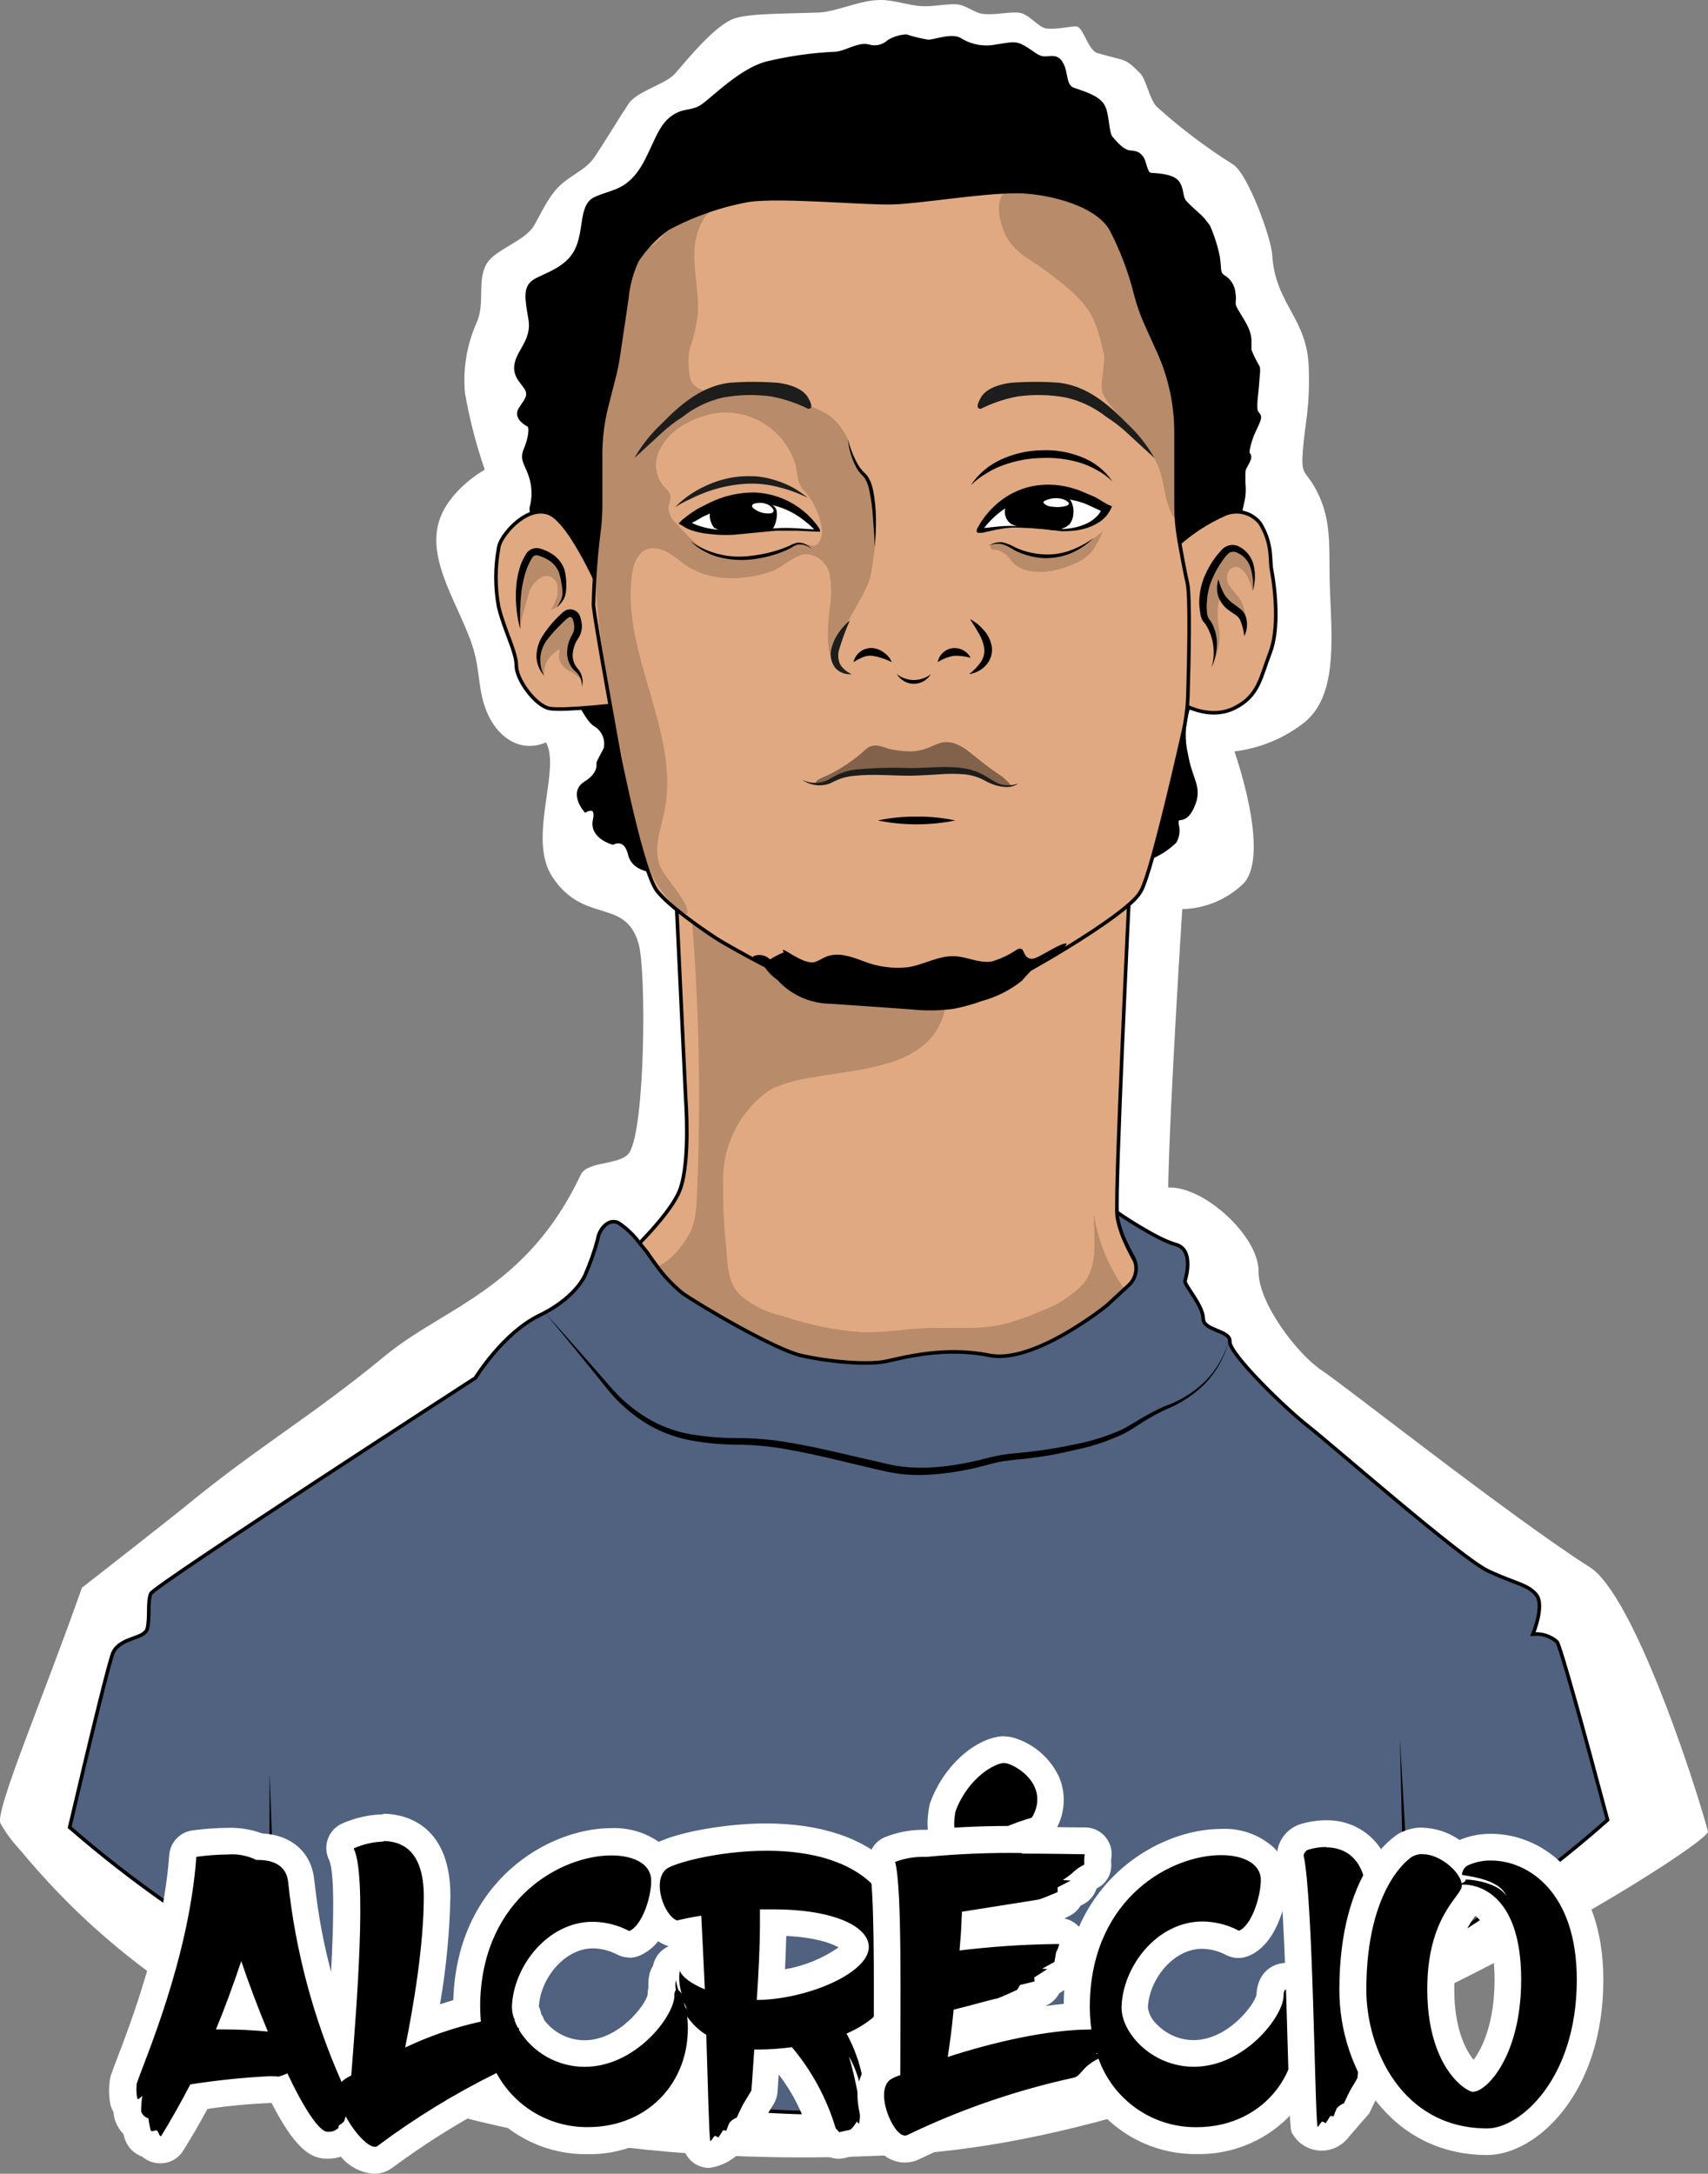
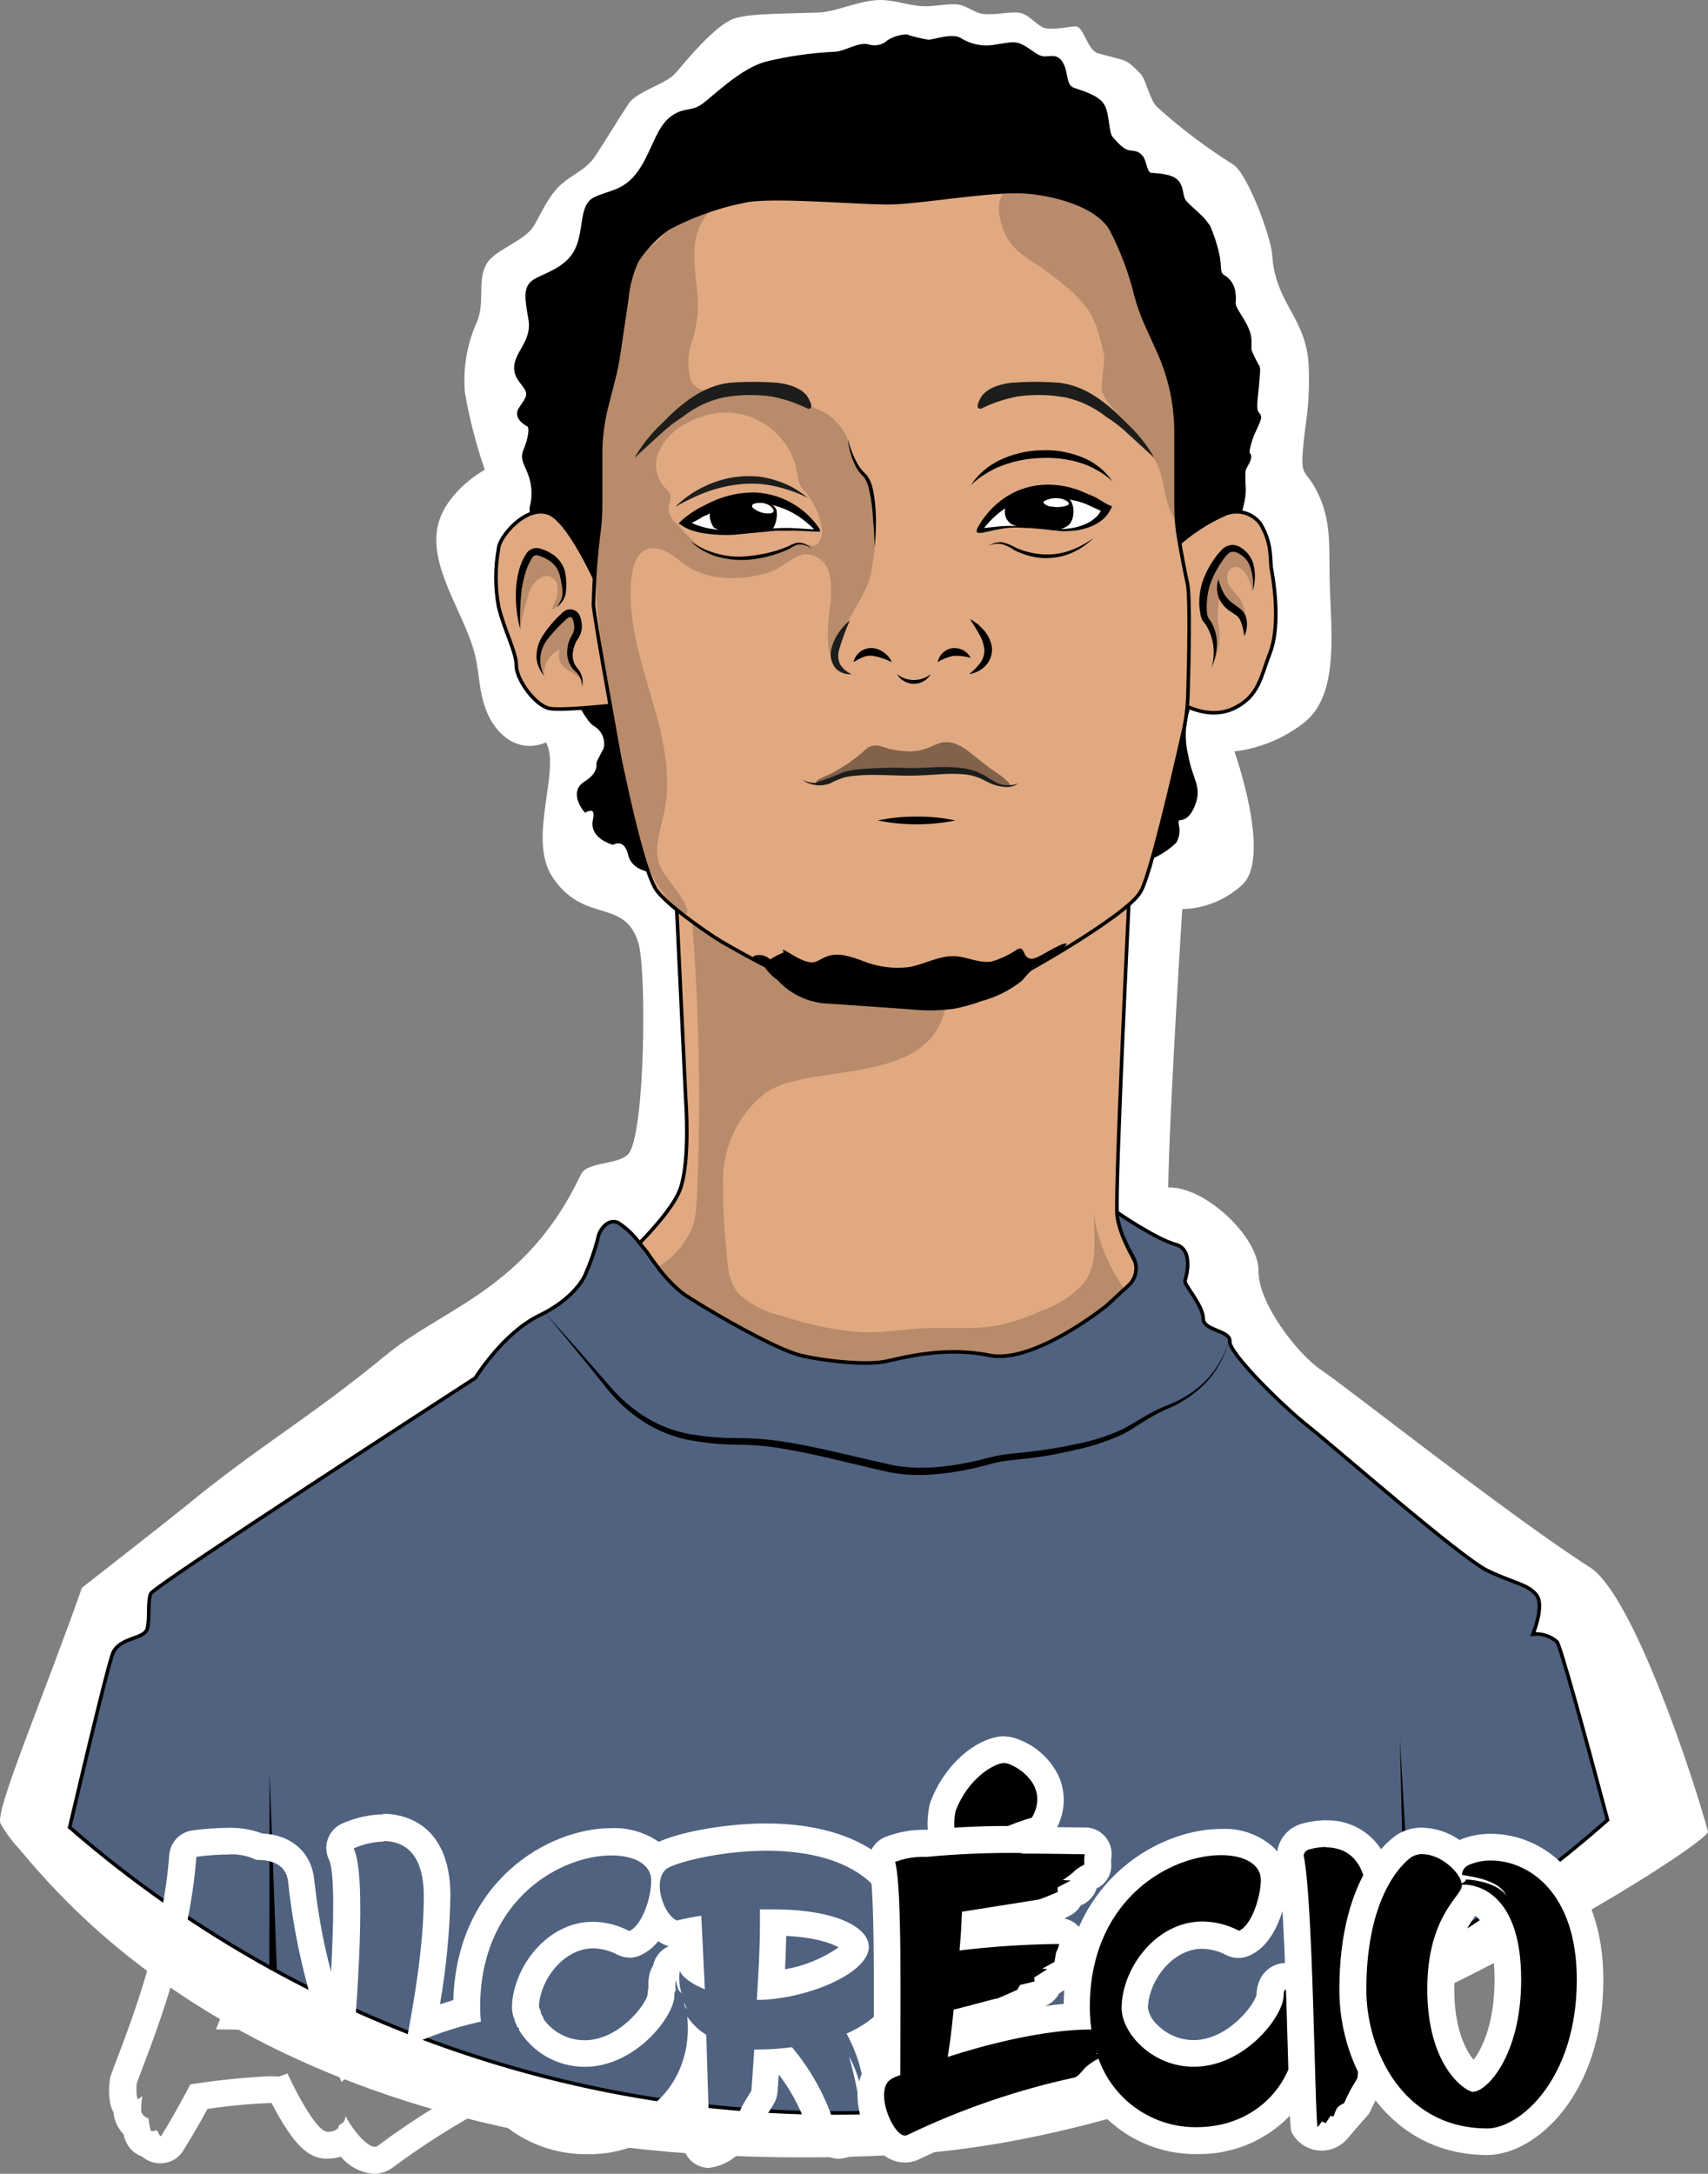
<svg xmlns="http://www.w3.org/2000/svg" width="393" height="500" viewBox="0 0 393 500" fill="none">
  <rect x="0" y="0" width="393" height="500" fill="#808080" stroke="none" />
  <g id="avatar-1">
    <g id="Camada 6">
      <path id="Vector" d="M168.094 4.614C163.885 6.721 158.519 13.209 155.341 16.916C153.237 19.36 146.502 20.982 144.629 23.868C142.02 27.807 139.537 32.02 136.864 36.044C134.76 39.182 131.245 40.257 128.594 42.911C125.942 45.565 124.385 49.378 122.764 52.074C120.555 55.508 114.052 57.383 112.074 60.5C109.611 64.439 111.758 69.643 109.632 74.298C107.403 79.337 106.49 84.861 106.981 90.35C108.024 96.362 109.551 102.279 111.548 108.044C111.548 108.044 103.13 112.595 100.92 120.22C98.311 129.468 105.992 139.811 108.833 148.974C110.622 154.683 109.843 159.338 112.452 164.71C115.062 170.082 120.155 173.136 125.626 170.756C129.12 176.928 121.291 192.853 127.057 201.637C134.339 212.76 143.893 206.335 146.944 217.099C148.733 223.419 148.459 259.23 144.84 265.065C142.946 268.098 135.159 266.961 133.644 270.184C121.144 296.641 102.078 300.707 88.588 311.872C70.953 326.386 59.799 332.368 42.185 346.861C40.228 348.483 20.804 363.713 18.847 365.209C9.966 390.487 -1.272 416.671 0.117 419.41C1.252 421.439 2.622 423.327 4.2 425.034C16.826 439.906 68.68 503.565 208.331 495.539C289.562 490.884 393.754 424.149 392.996 421.284C389.439 408.14 375.655 366.768 365.87 360.532C347.771 349.01 309.534 318.802 304.167 315.242C298.443 311.45 289.436 299.57 289.584 292.365C289.584 284.276 276.957 272.754 268.792 273.154C269.107 254.68 272.032 209.115 272.032 209.115C277.305 208.987 282.337 206.882 286.132 203.217C292.446 196.434 284.028 172.841 284.028 172.841C289.986 172.127 295.626 169.763 300.316 166.016C307.555 159.949 306.503 147.605 306.019 135.893C305.661 126.856 306.566 120.852 303.578 114.196C300.59 107.539 299.201 110.404 299.811 103.263C300.316 96.943 301.432 93.91 301.137 84.557C300.779 73.013 293.393 70.064 292.719 58.52C292.467 54.644 287.142 40.025 283.733 37.834C277.533 33.946 271.682 29.526 266.245 24.626C264.478 22.941 263.741 18.307 262.394 16.916C258.732 13.272 259.595 14.22 252.587 12.24C250.357 11.608 249.389 6.552 247.81 6.11C246.821 5.857 243.728 6.847 240.803 6.552C238.824 6.363 236.762 2.992 234.131 2.887C231.501 2.782 229.144 3.456 226.345 3.224C224.241 3.055 222.304 1.117 220.032 0.991C217.759 0.865 214.707 1.539 212.371 1.433C209.089 1.307 205.764 -0.041 202.481 0.001C197.914 0.001 192.442 2.739 188.318 2.887C178.721 3.224 171.061 3.076 168.094 4.614Z" fill="white" />
      <path id="Vector_2" d="M152.374 200.416C152.374 200.416 145.934 200.837 144.924 196.54C143.914 192.242 141.031 193.885 141.031 193.885C141.031 193.885 135.98 192.558 136.822 188.661C137.664 184.764 134.718 186.428 134.718 186.428C134.718 186.428 131.14 182.342 134.718 180.109C138.295 177.876 137.559 175.706 137.664 175.411C137.769 175.116 139.305 172.23 139.305 172.23C139.547 171.153 139.437 170.027 138.99 169.017C138.542 168.008 137.782 167.17 136.822 166.627C133.392 164.52 125.206 143.223 125.206 143.223L123.48 120.052C123.055 119.626 122.727 119.115 122.516 118.551C122.306 117.988 122.218 117.387 122.259 116.787C122.862 114.609 122.862 112.308 122.259 110.13C121.375 106.865 119.839 105.917 120.87 103.494C121.902 101.072 122.407 98.186 121.586 97.765C120.765 97.343 118.619 95.932 119.65 94.205C120.681 92.477 121.986 91.34 121.27 89.697C120.555 88.054 118.135 86.642 118.829 83.567C119.524 80.491 122.806 78.048 121.986 73.35C121.165 68.653 120.765 66.209 122.806 64.777C124.848 63.344 130.361 62.122 132.613 57.614C134.865 53.106 133.56 47.398 136.822 45.776C140.084 44.154 143.388 44.343 146.65 40.257C149.912 36.17 151.09 30.082 154.163 27.47C157.235 24.858 159.045 26.248 161.802 24.247C164.559 22.246 170.388 16.284 176.196 14.599C181.469 13.314 186.853 12.545 192.274 12.303C194.568 12.156 197.641 10.007 199.787 10.618C200.601 10.87 201.467 10.903 202.298 10.715C203.129 10.526 203.896 10.122 204.522 9.544C205.728 8.818 207.094 8.398 208.499 8.322C210.158 8.854 211.853 9.262 213.571 9.544C215.086 9.544 219.232 7.858 221.063 9.228C223.548 10.713 226.5 11.21 229.333 10.618C232.701 10.155 233.542 9.691 235.647 10.934C237.751 12.177 238.719 13.377 240.403 13.377C242.086 13.377 243.307 12.767 244.38 14.915C245.453 17.064 244.843 19.823 246.99 20.582C249.136 21.34 252.503 22.267 253.724 24.247C254.945 26.227 254.629 30.567 255.702 31.767C256.775 32.968 258.312 34.843 259.911 34.99C261.51 35.138 261.889 35.285 262.668 36.212C263.446 37.139 263.531 40.046 264.772 40.151C266.014 40.257 269.676 40.341 270.896 41.879C272.117 43.416 271.612 45.249 272.643 46.471C273.674 47.693 276.199 49.652 277.125 50.873L278.051 52.095C279.044 54.361 279.791 56.727 280.282 59.152C280.703 62.017 280.282 62.628 281.313 63.534C282.018 63.906 282.619 64.447 283.063 65.109C283.508 65.77 283.781 66.532 283.86 67.326C284.259 69.874 283.355 69.432 284.575 71.538C285.796 73.645 287.437 75.752 287.542 78.174V80.533C288.041 81.797 288.632 83.022 289.31 84.199C289.773 84.662 289.415 86.305 289.31 88.243C289.205 90.181 288.51 93.952 289.163 94.879C289.815 95.806 290.131 95.595 289.163 97.786L288.195 99.892C287.718 101.076 287.359 102.304 287.121 103.558V104.421C287.121 104.421 287.984 104.632 287.121 106.275L286.259 107.897C286.154 108.537 286.119 109.187 286.153 109.835V111.078C286.266 112.058 286.266 113.047 286.153 114.027C286.153 116.386 273.19 163.594 273.19 163.594C272.237 166.887 272.164 170.374 272.98 173.705C274.011 179.645 276.41 181.078 274.39 185.565C272.369 190.051 270.454 186.744 270.833 189.778C271.172 191.059 270.99 192.422 270.328 193.569C268.629 195.215 266.618 196.504 264.415 197.361L152.374 200.416Z" fill="black" stroke="black" stroke-width="0.82" stroke-miterlimit="10" />
      <path id="Vector_3" d="M138.8 137.388C138.8 137.388 131.435 119.841 126.173 118.008C120.912 116.176 114.957 123.506 114.746 125.971C113.899 130.496 113.899 135.139 114.746 139.663C116.177 145.372 118.787 149.88 118.808 153.145C118.829 156.41 123.248 162.351 126.447 162.962C129.646 163.572 143.283 161.971 143.283 161.971L138.8 137.388Z" fill="#E0A981" stroke="black" stroke-width="0.82" stroke-miterlimit="10" />
      <path id="Vector_4" d="M119.713 144.74C118.919 141.826 118.585 138.805 118.724 135.787C118.78 134.228 119.013 132.68 119.418 131.174C119.616 130.407 119.883 129.659 120.218 128.941C120.365 128.583 120.597 128.246 120.786 127.888L121.081 127.361C121.228 127.135 121.405 126.929 121.607 126.75C122.008 126.41 122.494 126.185 123.013 126.1C123.532 126.015 124.064 126.072 124.553 126.266C125.336 126.507 126.086 126.847 126.784 127.277C128.23 128.116 129.327 129.447 129.877 131.027C130.08 131.799 130.207 132.589 130.256 133.386C130.32 134.157 130.32 134.932 130.256 135.703C130.228 136.51 130.004 137.298 129.604 137.999C129.186 138.64 128.684 139.221 128.11 139.727C128.515 139.108 128.874 138.461 129.183 137.789C129.414 137.112 129.486 136.391 129.393 135.682C129.337 134.973 129.231 134.27 129.078 133.575C128.965 132.857 128.781 132.152 128.531 131.469C127.985 130.247 127.043 129.245 125.858 128.625C125.267 128.285 124.639 128.017 123.985 127.825C123.778 127.724 123.546 127.687 123.318 127.717C123.09 127.747 122.875 127.843 122.701 127.993C122.62 128.06 122.549 128.138 122.491 128.225L122.238 128.667C122.049 128.965 121.881 129.274 121.733 129.594C121.427 130.228 121.167 130.882 120.955 131.553C120.532 132.931 120.216 134.34 120.008 135.766C119.673 138.745 119.575 141.746 119.713 144.74V144.74Z" fill="black" />
      <path id="Vector_5" d="M125.226 155.462C124.187 154.291 123.559 152.811 123.438 151.249C123.407 149.608 123.83 147.99 124.658 146.573C125.489 145.227 126.448 143.964 127.52 142.802C128.049 142.209 128.612 141.647 129.204 141.117L129.646 140.717C129.885 140.536 130.147 140.387 130.424 140.274C131.003 140.084 131.632 140.119 132.186 140.373C132.74 140.627 133.178 141.081 133.413 141.643C133.577 142.058 133.697 142.489 133.77 142.928C133.922 143.597 133.935 144.29 133.808 144.964C133.681 145.638 133.418 146.279 133.034 146.847C132.439 147.695 132.044 148.667 131.876 149.69C131.727 150.359 131.725 151.052 131.871 151.721C132.016 152.391 132.305 153.02 132.718 153.566C133.288 154.138 133.696 154.85 133.903 155.63C134.11 156.411 134.108 157.232 133.897 158.011C133.945 157.276 133.806 156.541 133.493 155.874C133.18 155.207 132.704 154.631 132.108 154.198C131.516 153.588 131.068 152.854 130.795 152.049C130.522 151.243 130.431 150.388 130.53 149.543C130.571 148.701 130.763 147.873 131.098 147.099C131.262 146.708 131.452 146.328 131.666 145.962C131.829 145.702 131.95 145.417 132.024 145.119C132.171 144.51 132.171 143.875 132.024 143.266C131.964 142.948 131.872 142.638 131.75 142.339C131.717 142.258 131.669 142.185 131.607 142.123C131.546 142.062 131.473 142.013 131.392 141.981C131.323 141.95 131.248 141.934 131.172 141.934C131.095 141.934 131.02 141.95 130.951 141.981C130.864 142.001 130.784 142.045 130.719 142.107L130.298 142.444C129.751 142.907 129.225 143.455 128.699 143.982C127.645 145.019 126.667 146.131 125.774 147.31C124.926 148.48 124.425 149.865 124.329 151.307C124.232 152.749 124.543 154.189 125.226 155.462V155.462Z" fill="black" />
      <path id="Vector_6" d="M270.265 125.929C273.711 122.687 277.691 120.064 282.029 118.177C283.418 117.64 284.943 117.568 286.377 117.97C287.81 118.373 289.075 119.229 289.983 120.41C292.93 125.318 292.088 128.836 292.614 131.258C293.477 135.893 294.361 144.719 292.214 150.217C290.068 155.715 289.689 160.076 284.049 162.856C277.925 165.932 271.296 161.529 271.296 161.529L270.265 125.929Z" fill="#E0A981" stroke="black" stroke-width="0.82" stroke-miterlimit="10" />
      <path id="Vector_7" d="M288.237 135.893C288.443 134.152 288.285 132.387 287.774 130.711C287.561 129.925 287.174 129.197 286.642 128.581C286.11 127.964 285.447 127.476 284.701 127.151C284.414 126.994 284.092 126.912 283.765 126.912C283.437 126.912 283.115 126.994 282.828 127.151C282.244 127.667 281.734 128.263 281.313 128.92C280.304 130.3 279.469 131.8 278.83 133.386C278.179 134.938 277.802 136.592 277.714 138.273C277.63 139.107 277.63 139.946 277.714 140.78C277.722 141.567 278.031 142.321 278.577 142.886C279.55 144.522 280.045 146.397 280.008 148.3C279.941 150.12 279.519 151.909 278.767 153.566C279.259 151.916 279.395 150.18 279.167 148.474C278.938 146.767 278.35 145.128 277.441 143.666L277.062 143.202C276.87 142.993 276.707 142.76 276.578 142.507C276.365 142.033 276.23 141.528 276.178 141.012C275.996 140.082 275.918 139.135 275.947 138.189C276.002 136.302 276.394 134.44 277.104 132.691C277.814 130.974 278.748 129.359 279.882 127.888C280.177 127.53 280.471 127.172 280.787 126.835C281.106 126.401 281.516 126.042 281.986 125.781C282.479 125.497 283.038 125.347 283.607 125.347C284.176 125.347 284.735 125.497 285.227 125.781C286.085 126.246 286.828 126.899 287.4 127.69C287.972 128.481 288.358 129.391 288.531 130.353C288.903 132.194 288.802 134.101 288.237 135.893V135.893Z" fill="black" />
      <path id="Vector_8" d="M286.301 146.32C286.171 145.098 285.873 143.9 285.417 142.76C285.221 142.29 284.901 141.882 284.491 141.58C284.112 141.285 283.502 140.906 282.976 140.548C281.786 139.755 280.867 138.615 280.345 137.283C279.936 135.973 279.936 134.57 280.345 133.26C280.651 134.455 281.103 135.609 281.692 136.693C282.309 137.658 283.127 138.477 284.091 139.095C284.596 139.495 285.08 139.79 285.669 140.295C286.257 140.863 286.654 141.599 286.806 142.402C287.072 143.728 286.895 145.105 286.301 146.32V146.32Z" fill="black" />
      <path id="Vector_9" d="M155.488 204.565L157.782 252.847C157.782 252.847 158.855 266.729 156.562 273.364C154.268 280 141.831 291.08 141.831 291.08L137.011 301.107L169.294 320.887H236.046L273.926 304.752L262.457 292.281C262.457 292.281 257.575 284.866 257.049 279.199C256.523 273.533 259.89 204.565 259.89 204.565H155.488Z" fill="#E0A981" stroke="black" stroke-width="0.82" stroke-miterlimit="10" />
      <path id="Vector_10" opacity="0.18" d="M159.213 211.622C160.838 231.893 161.26 252.243 160.476 272.564C160.307 275.913 160.349 280.653 158.729 283.602C156.414 287.815 152.626 292.028 147.765 292.176C150.568 296.138 153.738 299.827 157.235 303.193C159.136 305.552 161.446 307.55 164.053 309.091C165.829 309.912 167.693 310.527 169.609 310.924C180.552 313.641 191.622 316.358 202.88 316.316C216.202 316.262 229.495 315.064 242.612 312.735C245.416 312.364 248.164 311.657 250.798 310.629C255.003 308.771 258.359 305.404 260.205 301.191C260.446 300.707 260.568 300.173 260.563 299.633C260.45 298.927 260.136 298.268 259.658 297.737C255.474 292.365 252.729 286.014 251.682 279.284C251.682 285.077 252.798 291.059 249.178 295.399C246.459 298.207 243.112 300.33 239.413 301.592C236.473 302.938 233.407 303.989 230.259 304.73C224.535 305.931 218.579 305.257 212.729 305.51C207.973 305.721 203.238 306.563 198.461 306.437C192.206 306.013 186.035 304.759 180.11 302.708C176.449 301.955 173.043 300.272 170.219 297.821C167.021 294.472 167.505 290.006 166.936 285.414C166.512 281.151 166.329 276.868 166.389 272.585C166.194 268.564 166.962 264.555 168.627 260.891C170.293 257.227 172.808 254.014 175.964 251.52C186.318 243.747 217.632 251.14 217.906 227.8C218.053 216.025 167.294 215.983 166.81 213.981C166.62 212.959 166.181 211.998 165.531 211.186C164.881 210.374 164.041 209.735 163.085 209.326C161.128 208.673 159.066 209.516 159.213 211.622Z" fill="black" />
      <path id="Vector_11" d="M205.342 46.618C198.903 46.808 179.942 44.996 172.387 46.028C165.816 47.204 159.473 49.415 153.594 52.58C150.823 54.589 148.441 57.087 146.565 59.953C145.278 62.744 144.481 65.737 144.208 68.8L142.251 81.966C142.062 83.272 141.809 84.557 141.515 85.842L139.41 94.099C138.589 97.549 138.179 101.085 138.19 104.632V116.344C138.182 118.012 138.091 119.678 137.916 121.337C137.145 127.242 136.688 133.183 136.548 139.137C136.864 143.118 142.525 173.915 142.525 173.915C142.525 173.915 147.786 200.689 151.258 205.029C153.931 208.378 161.191 213.455 164.39 215.561C165.358 216.193 166.326 216.783 167.315 217.331C173.462 220.871 179.783 224.098 186.255 227C190.99 228.685 225.44 228.011 228.954 227C232.469 225.989 259.321 210.653 262.352 205.239C264.456 202.311 270.012 178.255 272.264 168.312C272.906 165.469 273.265 162.569 273.337 159.654C273.569 152.029 273.884 136.904 273.211 134.123C272.685 131.869 271.843 127.361 271.275 124.054C270.829 121.529 270.604 118.971 270.601 116.407V99.555C270.622 93.166 269.28 86.846 266.666 81.018L263.804 74.698C262.837 72.56 262.042 70.348 261.426 68.084C260.115 62.656 258.136 57.413 255.533 52.474C251.514 46.155 239.413 44.048 234.152 44.048C225.924 43.985 211.761 46.45 205.342 46.618Z" fill="#E0A981" stroke="black" stroke-width="0.82" stroke-miterlimit="10" />
      <path id="Vector_12" opacity="0.18" d="M201.218 118.324C201.155 116.096 200.959 113.873 200.629 111.668C200.292 109.372 197.724 108.044 196.693 105.959C196.147 104.674 195.697 103.35 195.346 101.999C195.337 101.936 195.337 101.872 195.346 101.809C195.223 101.428 195.075 101.055 194.904 100.693C193.917 98.558 192.394 96.715 190.485 95.342C189.264 94.662 188.007 94.05 186.718 93.51C183.354 91.881 179.817 90.637 176.175 89.802C176.049 89.802 175.985 89.802 175.901 89.949C173.716 89.243 171.418 88.95 169.125 89.086C167.21 89.212 165.316 89.591 163.401 89.76C162.947 89.823 162.487 89.823 162.033 89.76V89.76C161.014 89.585 160.09 89.056 159.424 88.264C158.371 87.106 158.056 82.176 158.834 79.838C159.635 77.47 160.199 75.029 160.518 72.55C160.939 67.789 159.634 62.986 159.76 58.183C159.753 55.19 160.624 52.26 162.265 49.757C162.91 49.018 163.679 48.398 164.537 47.924V47.924C165.926 47.061 167.273 46.134 167.336 45.059C162.357 45.84 157.8 48.318 154.436 52.074C154.436 52.074 154.436 52.074 154.31 52.179C153.819 52.713 153.356 53.24 152.921 53.759C149.217 58.183 147.786 56.456 145.787 61.827C145.345 63.049 144.924 64.25 144.524 65.493C138.211 84.809 136.106 109.961 136.885 130.795C136.885 131.806 136.885 132.901 137.032 133.828C137.032 135.071 137.201 136.335 137.285 137.557C137.952 145.841 139.112 154.078 140.757 162.224C142.104 169.323 143.619 176.443 144.966 184.701C145.867 189.059 147.012 193.363 148.396 197.593C148.705 198.479 149.071 199.344 149.491 200.184C150.934 203.334 152.946 206.19 155.425 208.61C156.188 209.35 157.12 209.892 158.14 210.19C158.413 208.863 157.024 206.651 155.488 204.544C154.331 203.006 153.131 201.49 152.458 200.331C152.337 200.165 152.232 199.989 152.142 199.805C150.038 195.844 151.953 191.105 152.858 186.723C156.604 168.733 143.177 150.912 145.345 132.607C145.639 129.994 146.607 127.045 149.049 126.287C151.49 125.529 154.331 127.256 156.477 129.025C164.495 135.745 176.049 132.122 178.216 131.132C180.384 130.142 182.572 127.972 184.929 127.509C186.295 127.419 187.647 127.825 188.738 128.653C189.828 129.482 190.583 130.676 190.864 132.017C191.358 134.712 191.358 137.474 190.864 140.169C190.548 142.886 189.938 149.522 191.537 151.713C191.537 151.333 191.706 150.996 191.811 150.659V150.533C192.455 148.337 193.337 146.218 194.441 144.213C196.083 140.99 197.956 138.105 199.113 135.598C199.755 134.35 200.216 133.016 200.481 131.638C200.629 130.5 201.218 127.024 201.26 125.845C201.26 124.201 201.26 122.685 201.26 121.273C201.281 120.368 201.239 119.378 201.218 118.324ZM186.929 125.508C186.239 125.328 185.535 125.208 184.824 125.149C184.006 125.052 183.175 125.153 182.404 125.444V125.444C181.676 125.714 180.972 126.045 180.3 126.434V126.434H180.173C176.894 127.98 173.256 128.599 169.651 128.225V128.225C167.251 127.975 164.895 127.408 162.643 126.54C162.341 126.442 162.051 126.307 161.781 126.139C161.521 126.039 161.279 125.897 161.065 125.718L160.518 125.339C158.812 123.87 157.228 122.263 155.783 120.536C155.183 120.07 154.693 119.477 154.347 118.8C154.002 118.123 153.809 117.378 153.784 116.618C154.039 115.837 154.215 115.033 154.31 114.217C154.205 113.205 153.279 112.489 152.605 111.752C151.705 110.602 151.146 109.222 150.993 107.768C150.841 106.315 151.1 104.849 151.742 103.537C153.048 100.921 155.158 98.795 157.761 97.47C160.065 96.19 162.582 95.34 165.19 94.963C168.809 94.594 172.451 95.408 175.569 97.284C178.688 99.16 181.115 101.997 182.488 105.369C182.657 105.812 182.783 106.17 182.888 106.486C183.835 109.561 183.141 111.246 185.54 113.395C187.459 115.84 188.707 118.745 189.159 121.821C189.307 123.464 188.339 125.866 186.929 125.508V125.508Z" fill="black" />
      <path id="Vector_13" opacity="0.42" d="M189.791 178.592C191.047 178.061 192.258 177.426 193.41 176.696C195.128 175.673 196.755 174.503 198.272 173.199C198.726 172.745 199.211 172.323 199.724 171.935C200.366 171.582 201.097 171.422 201.828 171.472C202.781 171.665 203.717 171.932 204.627 172.272C206.117 172.588 207.63 172.778 209.152 172.841C210.733 172.849 212.299 172.541 213.76 171.935C214.615 171.525 215.493 171.166 216.391 170.861C217.311 170.64 218.27 170.64 219.19 170.861C220.529 171.287 221.778 171.959 222.873 172.841C224.977 174.463 227.081 176.296 229.375 177.791C230.624 178.562 231.734 179.538 232.658 180.677C229.817 181.078 224.24 177.096 217.548 177.138C213.213 177.138 208.899 177.138 204.585 177.476L196.546 178.171C194.816 178.236 193.106 178.563 191.474 179.14C190.834 179.501 190.174 179.824 189.496 180.109C188.802 180.319 189.117 180.72 187.707 180.277C187.707 179.414 188.507 179.182 189.791 178.592Z" fill="black" />
-       <path id="Vector_14" opacity="0.18" d="M231.017 125.023C231.853 125.376 232.668 125.777 233.458 126.224C235.215 127.121 237.131 127.665 239.098 127.825C240.391 127.972 241.697 127.972 242.991 127.825C244.674 127.479 246.297 126.89 247.81 126.076C249.971 125.025 251.993 123.709 253.829 122.158C252.293 125.339 251.493 127.425 248.378 129.11C246.5 130.083 244.495 130.792 242.423 131.216C240.82 131.573 239.168 131.645 237.541 131.427C235.986 131.297 234.513 130.677 233.332 129.657C232.279 128.646 231.922 127.277 229.459 126.519C229.186 126.519 228.028 126.392 227.965 126.161C227.355 124.56 230.638 124.918 231.017 125.023Z" fill="black" />
      <path id="Vector_15" opacity="0.18" d="M284.007 130.437C282.407 130.732 281.902 132.986 282.723 134.439C283.544 135.893 284.827 136.904 285.627 138.315C286.688 140.636 286.962 143.24 286.406 145.73C285.774 144.213 286.237 142.465 285.038 141.328C283.838 140.19 281.334 138.421 280.829 136.693C280.176 138.928 280.004 141.275 280.324 143.582C280.901 146.375 280.585 149.279 279.419 151.881C279.721 149.864 279.563 147.804 278.956 145.857C277.451 142.56 277.047 138.866 277.805 135.321C278.563 131.777 280.443 128.572 283.165 126.182C284.38 126.211 285.544 126.674 286.448 127.488C287.349 128.673 287.981 130.042 288.297 131.497C288.613 132.953 288.607 134.461 288.279 135.914C287.913 134.748 287.47 133.608 286.953 132.501C286.322 131.448 285.354 130.205 284.007 130.437Z" fill="black" />
      <path id="Vector_16" opacity="0.18" d="M119.671 144.213C120.155 141.517 120.954 139.116 121.649 136.546C121.875 135.671 122.298 134.86 122.886 134.174C123.473 133.487 124.209 132.944 125.037 132.585C125.367 132.491 125.714 132.465 126.054 132.509C126.395 132.553 126.723 132.667 127.019 132.842C127.314 133.018 127.571 133.252 127.773 133.53C127.975 133.808 128.118 134.125 128.194 134.46C128.383 135.328 128.383 136.226 128.194 137.093C127.876 138.215 127.401 139.286 126.784 140.274C127.537 140.031 128.216 139.599 128.757 139.021C129.298 138.442 129.684 137.735 129.877 136.967C130.231 135.42 130.173 133.808 129.709 132.291C129.405 130.819 128.673 129.47 127.604 128.415C126.193 127.361 124.518 126.719 122.764 126.561C122.679 126.524 122.587 126.506 122.494 126.508C122.402 126.51 122.311 126.532 122.227 126.572C122.144 126.611 122.069 126.669 122.01 126.739C121.95 126.81 121.906 126.893 121.88 126.982C118.829 132.206 118.934 138.442 119.671 144.213Z" fill="black" />
      <path id="Vector_17" opacity="0.18" d="M124.258 153.314L125.226 155.547C125.126 154.731 125.199 153.904 125.442 153.12C125.686 152.335 126.092 151.611 126.636 150.996C127.27 150.349 127.976 149.777 128.741 149.29C128.66 149.989 128.617 150.693 128.614 151.397C128.714 151.898 128.912 152.374 129.197 152.797C129.483 153.22 129.85 153.582 130.277 153.861C131.077 154.451 132.003 154.893 132.802 155.504C133.156 155.699 133.451 155.986 133.655 156.334C133.858 156.683 133.964 157.081 133.96 157.485C133.745 156.372 133.435 155.279 133.034 154.219C132.952 153.954 132.839 153.699 132.697 153.461C132.529 153.187 132.297 152.955 132.108 152.703C131.723 152.06 131.51 151.33 131.488 150.581C131.466 149.832 131.636 149.091 131.982 148.426C132.234 147.942 132.508 147.5 132.718 147.015C133.11 146.055 133.255 145.012 133.139 143.982C133.026 142.963 132.829 141.955 132.55 140.969C132.511 140.777 132.415 140.602 132.276 140.464C132.176 140.422 132.069 140.401 131.961 140.401C131.852 140.401 131.745 140.422 131.645 140.464C131.004 140.744 130.413 141.128 129.898 141.601C127.675 143.352 125.858 145.566 124.574 148.089C124.125 148.948 123.887 149.901 123.879 150.87C123.855 151.701 123.983 152.529 124.258 153.314Z" fill="black" />
      <path id="Vector_18" opacity="0.18" d="M240.992 62.544C250.609 69.79 251.914 72.086 253.997 81.502C254.397 83.335 252.945 88.728 253.724 90.434C255.281 93.868 257.196 94.647 259.427 97.828C261.658 101.009 264.751 103.389 266.329 106.865C268.16 110.888 267.739 115.881 270.412 119.504C269.739 115.607 270.791 111.668 271.17 107.75C272.18 97.217 268.265 87.148 265.93 76.952C264.372 70.127 263.467 63.049 260.437 56.73C259.028 53.538 256.861 50.739 254.124 48.577C251.754 46.943 249.12 45.732 246.337 44.996C242.751 43.955 239.059 43.319 235.331 43.1C234.118 42.923 232.879 43.137 231.795 43.711C228.407 45.818 230.154 51.864 231.669 54.644C233.774 58.373 237.604 59.953 240.992 62.544Z" fill="black" />
      <path id="Vector_19" d="M369.889 418.609C328.451 455.252 276.731 478.211 221.781 484.355C166.831 490.5 111.325 479.532 62.83 452.945C46.116 443.763 30.426 432.824 16.027 420.315C20.909 399.566 25.286 381.429 26.107 379.933C28.064 376.436 33.325 377.068 33.914 374.52C34.504 371.971 33.914 368.369 34.693 366.557C35.472 364.745 109.38 316.948 109.38 316.948C109.38 316.948 115.693 306.647 124.111 302.561L125.289 301.971C132.781 297.969 134.633 293.271 134.633 293.271C135.809 290.603 136.78 287.85 137.537 285.034C137.727 283.118 139.789 280.147 142.209 281.222C144.098 282.456 145.752 284.018 147.092 285.835C148.123 287.078 148.817 287.941 148.817 287.941C148.817 287.941 149.764 289.374 151.111 291.164C152.814 293.527 154.824 295.652 157.088 297.484C160.855 300.138 178.132 310.355 184.34 311.787C190.548 313.22 199.745 314.041 203.954 313.114C208.162 312.188 217.401 309.681 227.671 311.745C237.94 313.81 254.608 300.328 254.608 300.328L258.816 296.452L259.679 295.651C260.421 294.978 260.956 294.108 261.22 293.141C261.485 292.175 261.469 291.153 261.173 290.195V290.195C261.054 289.817 260.899 289.45 260.71 289.1C259.888 287.66 259.143 286.176 258.48 284.655C258.453 284.575 258.418 284.497 258.375 284.424C257.93 283.277 257.565 282.102 257.28 280.906C257.175 280.442 257.091 280.063 257.049 279.747C257.04 279.586 257.04 279.424 257.049 279.263C257.049 279.01 257.049 278.883 257.049 278.883C257.049 278.883 266.056 285.056 270.538 286.256C275.021 287.457 272.643 294.682 272.643 294.682C272.643 295.715 276.852 300.412 276.852 303.277C276.852 306.142 283.165 305.931 282.975 308.585C282.786 311.24 295.16 323.457 300.968 328.029C306.777 332.6 336.218 358.405 342.342 361.312C348.466 364.219 351.517 364.387 353.495 366.831C355.474 369.274 352.717 375.868 352.717 375.868C353.711 375.77 354.715 375.877 355.666 376.181C356.618 376.486 357.498 376.981 358.251 377.637C359.03 378.606 364.249 397.439 369.889 418.609Z" fill="#506280" stroke="black" stroke-width="0.82" stroke-miterlimit="10" />
      <path id="Vector_20" d="M188.191 122.053C188.191 122.053 177.669 106.338 157.467 120.22C157.467 120.22 160.308 122.727 168.873 122.558C168.873 122.558 177.522 121.716 179.668 121.716C181.815 121.716 188.191 122.053 188.191 122.053Z" fill="white" />
      <path id="Vector_21" d="M225.23 122.053C225.23 122.053 234.11 105.201 254.502 116.892C254.502 116.892 252.924 121.653 244.338 121.8C244.338 121.8 235.415 120.936 232.406 121.021C230.259 121.042 225.23 122.053 225.23 122.053Z" fill="white" />
      <path id="Vector_22" d="M187.749 121.8C187.705 121.831 187.668 121.871 187.642 121.919C187.617 121.967 187.603 122.02 187.602 122.074C187.602 122.179 187.602 122.221 187.602 122.074L187.434 121.884L187.076 121.505C186.823 121.273 186.592 121.021 186.318 120.789C186.045 120.557 185.266 119.904 184.719 119.483C181.468 117.013 177.499 115.675 173.418 115.67C170.708 115.788 168.033 116.321 165.484 117.25C164.18 117.692 162.959 118.324 161.675 118.872C160.491 119.629 159.245 120.284 157.95 120.831V119.483C158.655 120.017 159.435 120.443 160.265 120.747C161.156 121.076 162.071 121.336 163.001 121.526C164.909 121.889 166.846 122.072 168.788 122.074V122.074L178.469 121.505C180.046 121.41 181.627 121.41 183.204 121.505L187.749 121.8ZM188.654 122.306L183.456 122.074H180.973H179.731H178.532L168.915 123.001C166.913 123.12 164.905 123.05 162.917 122.79C161.907 122.684 160.907 122.494 159.929 122.221C158.864 121.955 157.853 121.506 156.94 120.894V120.894L156.141 120.41L157.003 119.546C158.135 118.605 159.339 117.753 160.602 116.997C161.928 116.344 163.233 115.607 164.6 115.038C167.404 113.881 170.406 113.28 173.439 113.269C178.039 113.409 182.43 115.221 185.792 118.366C186.318 118.893 186.844 119.399 187.328 119.988C187.581 120.262 187.791 120.557 188.023 120.852L188.339 121.316L188.507 121.547C188.569 121.646 188.618 121.752 188.654 121.863C188.688 122.009 188.688 122.16 188.654 122.306V122.306Z" fill="black" />
      <path id="Vector_23" d="M224.767 122.411C224.709 122.24 224.709 122.055 224.767 121.884C224.787 121.752 224.83 121.623 224.893 121.505L225.019 121.273C225.098 121.105 225.189 120.943 225.293 120.789C225.482 120.473 225.651 120.157 225.861 119.862C226.265 119.264 226.701 118.687 227.166 118.135C228.104 117.004 229.17 115.986 230.343 115.101C232.717 113.286 235.512 112.104 238.467 111.668C241.405 111.262 244.396 111.521 247.221 112.426C248.631 112.826 249.915 113.5 251.262 114.027C252.608 114.554 253.745 115.48 255.05 116.134L255.891 116.471L255.471 117.292C254.941 118.319 254.177 119.207 253.24 119.883C252.368 120.491 251.42 120.98 250.42 121.337C249.447 121.66 248.447 121.893 247.432 122.032C246.425 122.14 245.414 122.197 244.401 122.2V122.2C241.244 121.8 238.088 121.484 234.847 121.379C233.27 121.276 231.685 121.375 230.133 121.674C229.333 121.8 228.555 121.969 227.776 122.158L226.619 122.411L226.029 122.558H225.735H225.587H225.482C225.414 122.58 225.34 122.58 225.272 122.558C225.182 122.57 225.091 122.563 225.004 122.538C224.917 122.513 224.836 122.469 224.767 122.411V122.411ZM225.714 121.695C225.677 121.635 225.628 121.583 225.57 121.543C225.512 121.503 225.446 121.476 225.377 121.463C225.323 121.442 225.263 121.442 225.209 121.463H225.419H225.735H226.324L227.524 121.337L229.923 121.084C231.532 120.926 233.153 120.926 234.763 121.084L244.359 121.695C245.327 121.656 246.291 121.544 247.242 121.358C248.175 121.148 249.085 120.845 249.957 120.452C250.81 120.077 251.588 119.549 252.251 118.893C252.878 118.323 253.343 117.596 253.598 116.787L254.039 117.924C252.861 117.25 251.577 116.744 250.357 116.155C249.136 115.565 247.831 115.249 246.527 114.975C243.982 114.344 241.355 114.116 238.74 114.301C236.153 114.58 233.663 115.445 231.459 116.829C230.338 117.548 229.295 118.381 228.344 119.314C227.862 119.78 227.405 120.273 226.976 120.789C226.745 121.042 226.555 121.316 226.345 121.568L226.05 121.969L225.903 122.179C225.903 122.179 225.903 122.179 225.903 122.032C225.905 121.964 225.888 121.897 225.855 121.837C225.821 121.778 225.773 121.729 225.714 121.695V121.695Z" fill="black" />
      <path id="Vector_24" d="M155.341 116.639C157.294 114.655 159.59 113.042 162.117 111.878C164.656 110.648 167.392 109.878 170.198 109.603C171.6 109.5 173.006 109.5 174.407 109.603C175.838 109.769 177.248 110.079 178.616 110.53C179.948 110.949 181.237 111.492 182.467 112.152C183.664 112.858 184.81 113.646 185.898 114.512C183.471 113.326 180.914 112.428 178.279 111.836C175.706 111.252 173.054 111.095 170.43 111.373C167.793 111.631 165.198 112.219 162.707 113.121C161.442 113.573 160.205 114.101 159.003 114.701C157.743 115.269 156.52 115.917 155.341 116.639V116.639Z" fill="#1D1D1B" />
      <path id="Vector_25" d="M195.957 155.062C195.25 155.139 194.536 155.046 193.873 154.789C193.21 154.533 192.618 154.12 192.148 153.587C191.707 152.99 191.4 152.304 191.248 151.577C191.095 150.85 191.101 150.099 191.264 149.374C191.575 148.034 192.132 146.763 192.905 145.625C193.652 144.527 194.544 143.535 195.557 142.676C194.555 144.941 193.704 147.27 193.01 149.648C192.753 150.705 192.857 151.817 193.305 152.808C193.936 153.815 194.862 154.602 195.957 155.062V155.062Z" fill="#1D1D1B" />
      <path id="Vector_26" d="M222.999 155.062C224.025 154.284 224.926 153.353 225.672 152.303C226.308 151.371 226.591 150.243 226.471 149.122C226.286 147.939 225.879 146.803 225.272 145.772C224.914 145.246 224.64 144.656 224.283 144.108C223.891 143.554 223.533 142.977 223.209 142.381C223.807 142.733 224.383 143.12 224.935 143.539C225.457 143.992 225.949 144.477 226.408 144.993C227.388 146.1 228.024 147.469 228.239 148.932C228.311 149.701 228.215 150.476 227.957 151.204C227.699 151.931 227.285 152.594 226.745 153.145C225.743 154.182 224.425 154.856 222.999 155.062V155.062Z" fill="black" />
      <path id="Vector_27" d="M205.195 152.303C203.779 151.58 202.26 151.083 200.692 150.828C199.975 150.766 199.254 150.874 198.587 151.144C197.82 151.468 197.081 151.856 196.378 152.303C196.604 151.334 197.166 150.477 197.963 149.883C198.76 149.29 199.742 148.997 200.734 149.058C201.716 149.149 202.652 149.522 203.427 150.133C204.21 150.674 204.823 151.427 205.195 152.303V152.303Z" fill="black" />
      <path id="Vector_28" d="M223.357 111.647C225.077 109.031 227.508 106.962 230.364 105.685C233.227 104.37 236.328 103.653 239.477 103.579C242.628 103.41 245.778 103.92 248.715 105.074C251.656 106.157 254.187 108.13 255.955 110.72C254.875 109.679 253.657 108.793 252.335 108.087C251.047 107.351 249.677 106.771 248.252 106.359C245.425 105.539 242.48 105.198 239.54 105.348C236.595 105.42 233.682 105.968 230.912 106.97C229.507 107.457 228.165 108.107 226.913 108.908C225.618 109.668 224.423 110.588 223.357 111.647V111.647Z" fill="black" />
      <path id="Vector_29" d="M227.46 125.529C228.399 124.927 229.506 124.647 230.617 124.728C231.691 124.975 232.721 125.387 233.668 125.95C235.589 126.817 237.648 127.338 239.75 127.488C241.843 127.658 243.948 127.4 245.937 126.729C247.953 126.031 249.853 125.037 251.577 123.78C250.029 125.32 248.191 126.537 246.169 127.361C244.104 128.151 241.894 128.489 239.687 128.351C237.486 128.159 235.342 127.544 233.374 126.54C232.51 125.935 231.559 125.466 230.554 125.149C229.508 124.96 228.43 125.092 227.46 125.529V125.529Z" fill="black" />
      <path id="Vector_30" d="M186.697 126.287C186.27 125.869 185.749 125.561 185.177 125.389C184.605 125.216 184.001 125.185 183.414 125.297C182.853 125.512 182.316 125.787 181.815 126.118C181.263 126.412 180.693 126.672 180.11 126.898C177.781 127.817 175.339 128.419 172.85 128.688C170.347 128.95 167.817 128.765 165.379 128.141C162.951 127.492 160.723 126.247 158.897 124.517C162.933 127.343 167.889 128.532 172.766 127.846C175.185 127.596 177.566 127.058 179.858 126.245C180.447 126.034 181.015 125.824 181.562 125.571C182.113 125.262 182.7 125.021 183.309 124.854C183.95 124.768 184.603 124.856 185.198 125.108C185.794 125.36 186.312 125.767 186.697 126.287V126.287Z" fill="black" />
      <path id="Vector_31" d="M195.115 101.009C195.605 103.127 196.414 105.158 197.514 107.033C197.792 107.482 198.109 107.905 198.461 108.297C198.798 108.697 199.177 108.971 199.597 109.498C200.217 110.47 200.652 111.549 200.881 112.679C201.303 114.859 201.528 117.073 201.555 119.293C201.586 121.496 201.481 123.698 201.239 125.887C201.239 123.78 201.05 121.505 200.881 119.314C200.771 117.147 200.489 114.992 200.039 112.868C199.871 111.846 199.506 110.866 198.966 109.982C198.735 109.624 198.251 109.224 197.893 108.782C197.525 108.349 197.207 107.875 196.946 107.37C195.918 105.393 195.296 103.23 195.115 101.009V101.009Z" fill="black" />
-       <path id="Vector_32" d="M184.593 179.371C185.523 179.829 186.545 180.067 187.581 180.067C188.617 180.067 189.64 179.829 190.57 179.371C191.482 178.797 192.439 178.297 193.432 177.876C194.469 177.472 195.549 177.189 196.651 177.033C200.924 176.621 205.22 176.501 209.51 176.675C213.718 176.675 217.927 176.022 222.389 176.822C223.489 177.036 224.556 177.39 225.566 177.876C226.598 178.318 227.46 178.992 228.365 179.477C229.223 180.067 230.21 180.443 231.243 180.571C232.276 180.7 233.324 180.577 234.3 180.214C233.391 180.846 232.286 181.131 231.185 181.014C230.083 180.933 229.003 180.669 227.987 180.235C226.955 179.793 226.093 179.203 225.124 178.866C224.175 178.504 223.186 178.257 222.178 178.128C220.078 177.935 217.965 177.935 215.865 178.128C213.76 178.255 211.656 178.381 209.446 178.423C205.132 178.423 200.881 178.002 196.82 178.423C195.793 178.498 194.777 178.682 193.789 178.971C192.798 179.319 191.834 179.741 190.906 180.235C189.862 180.609 188.743 180.726 187.644 180.576C186.545 180.426 185.498 180.012 184.593 179.371V179.371Z" fill="#1D1D1B" />
+       <path id="Vector_32" d="M184.593 179.371C185.523 179.829 186.545 180.067 187.581 180.067C191.482 178.797 192.439 178.297 193.432 177.876C194.469 177.472 195.549 177.189 196.651 177.033C200.924 176.621 205.22 176.501 209.51 176.675C213.718 176.675 217.927 176.022 222.389 176.822C223.489 177.036 224.556 177.39 225.566 177.876C226.598 178.318 227.46 178.992 228.365 179.477C229.223 180.067 230.21 180.443 231.243 180.571C232.276 180.7 233.324 180.577 234.3 180.214C233.391 180.846 232.286 181.131 231.185 181.014C230.083 180.933 229.003 180.669 227.987 180.235C226.955 179.793 226.093 179.203 225.124 178.866C224.175 178.504 223.186 178.257 222.178 178.128C220.078 177.935 217.965 177.935 215.865 178.128C213.76 178.255 211.656 178.381 209.446 178.423C205.132 178.423 200.881 178.002 196.82 178.423C195.793 178.498 194.777 178.682 193.789 178.971C192.798 179.319 191.834 179.741 190.906 180.235C189.862 180.609 188.743 180.726 187.644 180.576C186.545 180.426 185.498 180.012 184.593 179.371V179.371Z" fill="#1D1D1B" />
      <path id="Vector_33" d="M201.976 188.724C204.9 188.097 207.886 187.8 210.877 187.839C213.876 187.789 216.87 188.086 219.8 188.724C213.917 189.904 207.859 189.904 201.976 188.724V188.724Z" fill="black" />
      <path id="Vector_34" d="M265.614 105.348C263.967 102.445 261.887 99.81 259.448 97.533C254.734 92.688 249.957 88.791 243.686 88.032C240.078 87.77 236.456 87.77 232.848 88.032C232.848 88.032 227.439 88.433 225.714 91.403C223.988 94.373 225.714 94.015 225.714 94.015C228.378 92.694 231.21 91.744 234.131 91.192C237.839 90.677 241.605 90.762 245.285 91.445C248.665 92.214 251.829 93.733 254.545 95.89C256.317 96.999 257.973 98.284 259.49 99.724L265.614 105.348Z" fill="#1D1D1B" />
      <path id="Vector_35" d="M145.976 105.348C147.638 102.449 149.724 99.815 152.163 97.533C156.877 92.688 161.654 88.791 167.926 88.032C171.527 87.77 175.142 87.77 178.743 88.032C178.743 88.032 184.151 88.433 185.898 91.403C187.644 94.373 185.898 94.015 185.898 94.015C183.234 92.694 180.401 91.744 177.48 91.192C173.773 90.677 170.006 90.762 166.326 91.445C162.946 92.214 159.782 93.733 157.067 95.89C155.293 97.006 153.63 98.29 152.1 99.724L145.976 105.348Z" fill="#1D1D1B" />
      <path id="Vector_36" d="M206.374 155.062C207.487 155.938 208.862 156.415 210.278 156.415C211.694 156.415 213.068 155.938 214.181 155.062C213.778 155.738 213.206 156.299 212.522 156.688C211.838 157.077 211.064 157.281 210.278 157.281C209.491 157.281 208.717 157.077 208.033 156.688C207.349 156.299 206.777 155.738 206.374 155.062V155.062Z" fill="black" />
      <path id="Vector_37" d="M223.357 151.313C222.079 150.943 220.75 150.786 219.422 150.849C218.123 151.096 216.882 151.582 215.76 152.282C215.926 151.452 216.349 150.697 216.968 150.122C217.588 149.547 218.373 149.183 219.211 149.08C220.046 148.996 220.886 149.164 221.625 149.562C222.364 149.959 222.967 150.569 223.357 151.313Z" fill="black" />
      <path id="Vector_38" d="M61.967 452.966L62.03 407.529L63.692 452.924L61.967 452.966Z" fill="black" />
      <path id="Vector_39" d="M322.097 399.819L325.065 451.218L323.339 451.281L322.097 399.819Z" fill="black" />
      <path id="Vector_40" d="M282.786 308.227C281.88 311.908 280.047 315.295 277.462 318.065C274.805 320.774 271.606 322.891 268.076 324.279C266.4 325.079 264.77 325.973 263.194 326.954C261.615 327.923 260.058 329.061 258.354 329.882C254.914 331.493 251.298 332.694 247.579 333.464C243.913 334.362 240.195 335.03 236.446 335.465C234.573 335.675 232.7 335.844 230.891 336.097C229.081 336.349 227.376 336.939 225.482 337.382C221.803 338.307 218.05 338.906 214.265 339.172C212.36 339.309 210.447 339.309 208.541 339.172C206.634 339.005 204.742 338.696 202.88 338.245C195.536 336.581 188.318 334.622 180.973 333.358C177.32 332.69 173.617 332.337 169.904 332.305C166.12 332.299 162.344 331.947 158.624 331.252C154.884 330.519 151.315 329.09 148.102 327.039C144.905 324.974 142.063 322.406 139.684 319.434C134.998 313.578 130.249 307.771 125.437 302.013C130.467 307.574 135.433 313.22 140.336 318.865C142.74 321.707 145.582 324.146 148.754 326.091C151.908 328 155.391 329.301 159.024 329.925C162.683 330.52 166.386 330.809 170.093 330.788C173.881 330.813 177.66 331.144 181.394 331.778C188.844 333.021 196.125 334.959 203.385 336.539C210.541 338.456 218.117 337.508 225.272 335.865C227.093 335.348 228.941 334.926 230.806 334.601C232.7 334.327 234.573 334.201 236.425 333.99C240.122 333.583 243.796 332.986 247.432 332.2C251.052 331.506 254.582 330.404 257.954 328.913C259.595 328.113 261.153 327.081 262.794 326.133C264.419 325.167 266.099 324.295 267.824 323.521C271.35 322.32 274.569 320.357 277.251 317.77C279.88 315.114 281.786 311.829 282.786 308.227V308.227Z" fill="black" />
      <path id="Vector_41" d="M164.6 121.505C165.556 122.163 166.705 122.482 167.862 122.411C169.51 122.495 171.16 122.495 172.808 122.411C173.629 122.411 174.491 122.032 175.312 121.948C175.712 121.948 175.754 121.948 176.175 121.948C176.596 121.948 177.564 121.948 177.964 121.379C178.313 120.759 178.548 120.081 178.658 119.378C178.804 118.683 178.804 117.966 178.658 117.271C178.437 116.747 178.033 116.32 177.522 116.07C176.001 115.209 174.32 114.67 172.582 114.485C170.845 114.3 169.088 114.474 167.42 114.996C165.947 115.459 163.611 115.986 163.338 118.093C163.271 118.645 163.321 119.205 163.485 119.736C163.648 120.413 163.981 121.036 164.453 121.547L164.6 121.505Z" fill="black" />
      <path id="Vector_42" d="M233.858 113.437C233.156 113.866 232.555 114.442 232.097 115.126C231.64 115.81 231.335 116.585 231.206 117.398C231.153 117.997 231.257 118.6 231.508 119.147C231.759 119.694 232.148 120.165 232.637 120.515C233.795 121.099 235.09 121.354 236.383 121.252C238.139 121.276 239.888 121.481 241.602 121.863C242.578 122.087 243.601 121.976 244.506 121.547C245.138 121.337 245.709 120.976 246.169 120.494C246.647 119.836 246.925 119.053 246.968 118.24C247.113 117.143 246.883 116.03 246.316 115.08C245.755 114.383 245.033 113.834 244.211 113.479C242.444 112.531 242.107 113.227 240.255 112.826C238.124 112.196 235.831 112.414 233.858 113.437V113.437Z" fill="black" />
      <path id="Vector_43" d="M240.382 115.207C240.255 115.207 240.108 115.375 240.108 115.523C240.105 115.573 240.113 115.624 240.131 115.671C240.15 115.718 240.177 115.761 240.213 115.797C240.703 116.26 241.349 116.523 242.023 116.534C243.116 116.721 244.238 116.663 245.306 116.365C246.948 115.818 244.969 114.891 244.317 114.743C242.992 114.42 241.595 114.585 240.382 115.207Z" fill="white" />
      <path id="Vector_44" d="M173.692 115.818C173.355 115.818 172.976 116.155 173.04 116.513C173.099 116.665 173.201 116.797 173.334 116.892C174.385 117.754 175.724 118.183 177.08 118.093C177.343 118.09 177.599 118.01 177.817 117.861C177.917 117.778 177.983 117.662 178.002 117.533C178.022 117.405 177.993 117.274 177.922 117.166C177.524 116.535 176.911 116.071 176.196 115.86C175.383 115.603 174.513 115.588 173.692 115.818V115.818Z" fill="white" />
      <path id="Vector_45" d="M180.384 219.121C178.784 216.636 184.803 222.302 187.644 221.228C188.528 220.912 189.307 220.364 190.17 220.027C192.863 218.974 195.852 220.027 198.587 221.059C201.883 222.381 205.455 222.866 208.983 222.471C212.624 221.881 216.033 219.753 219.737 219.943C222.557 220.09 225.293 221.607 228.155 221.165C230.225 220.57 232.186 219.645 233.963 218.426C236.067 217.268 235.015 220.533 237.477 220.533C238.951 220.533 244.022 216.699 245.453 217.036C244.696 219.016 242.17 219.479 240.339 220.554C238.437 222.032 236.702 223.713 235.163 225.567C232.4 227.771 229.212 229.378 225.798 230.286C223.744 231.039 221.633 231.624 219.484 232.034C216.17 232.487 212.813 232.53 209.488 232.161L201.071 231.571L194.442 231.107L190.99 230.876C188.698 230.841 186.437 230.335 184.348 229.389C182.26 228.443 180.387 227.078 178.848 225.378C177.504 224.449 176.383 223.233 175.565 221.818C175.019 221.865 174.477 221.698 174.053 221.352C173.628 221.006 173.355 220.508 173.292 219.964C173.938 219.678 174.654 219.593 175.349 219.721C176.043 219.849 176.683 220.183 177.185 220.68C178.167 220.056 179.202 219.52 180.279 219.079L180.384 219.121Z" fill="black" />
    </g>
    <g id="Camada 9">
-       <path id="Vector_46" d="M86.04 496.927C83.44 496.927 81.008 494.526 79.33 492.243C79.052 492.446 78.754 492.621 78.441 492.763C78.222 492.905 77.985 493.018 77.737 493.099C77.038 493.328 76.308 493.447 75.573 493.452H75.153C73.627 493.452 70.624 493.032 64.485 480.708H64.066H63.73C63.173 480.65 62.613 480.622 62.053 480.624C56.62 480.895 51.206 481.455 45.833 482.303C43.719 486.299 41.74 489.724 39.693 492.998C39.349 493.548 38.837 493.971 38.234 494.207C37.839 494.365 37.418 494.45 36.993 494.459C36.498 494.467 36.008 494.359 35.562 494.143C35.116 493.927 34.727 493.61 34.426 493.217C33.971 493.147 33.535 492.984 33.146 492.739C32.756 492.493 32.421 492.17 32.162 491.789C31.69 491.012 31.419 490.129 31.373 489.221C30.61 488.62 30.029 487.817 29.696 486.903C29.417 486.235 29.319 485.506 29.411 484.788C29.048 484.397 28.784 483.925 28.639 483.411C28.63 483.288 28.63 483.165 28.639 483.042C28.391 481.586 28.391 480.098 28.639 478.642C28.663 478.493 28.702 478.347 28.757 478.206C29.025 477.417 29.478 476.208 30.082 474.63C33.302 466.234 40.867 446.522 42.31 426.827C42.36 426.118 42.655 425.448 43.145 424.933C43.635 424.418 44.288 424.09 44.994 424.006C47.518 423.659 50.062 423.474 52.609 423.452C55.115 423.328 57.618 423.758 59.94 424.711C65.425 424.846 68.997 427.717 69.534 432.468L69.685 433.711C71.04 446.103 74 458.267 78.492 469.895C79.615 454.985 81.108 431.125 78.81 426.508C78.626 426.143 78.516 425.745 78.488 425.337C78.46 424.929 78.514 424.519 78.647 424.132C78.78 423.746 78.989 423.389 79.262 423.085C79.535 422.781 79.866 422.534 80.236 422.361C82.829 421.173 85.638 420.533 88.489 420.48C92.229 420.48 100.902 422.025 100.902 436.297C100.651 446.256 99.557 456.175 97.631 465.949C100.904 464.597 104.267 463.475 107.695 462.591C107.695 461.734 107.695 460.912 107.695 460.106C108.534 435.021 127.69 423.737 141.008 423.737C142.824 423.607 144.648 423.836 146.375 424.413C148.102 424.989 149.698 425.901 151.073 427.095L151.509 427.566C154.26 425.316 165.834 422.629 176.67 422.629C188.412 422.629 197.671 425.685 203.391 431.444C208.087 436.179 210.419 442.627 210.369 450.585C210.369 454.455 209.285 458.247 207.239 461.53C205.193 464.813 202.267 467.455 198.795 469.156C201.629 475.57 202.669 482.739 201.428 488.112C200.77 489.535 199.678 490.711 198.308 491.47C197.718 492.224 196.869 492.733 195.926 492.898C195.44 492.982 193.796 493.401 193.796 493.401C193.55 493.468 193.296 493.502 193.041 493.502C192.611 493.5 192.185 493.408 191.792 493.232C191.399 493.055 191.048 492.798 190.76 492.478L189.938 491.571C189.603 491.199 189.366 490.749 189.25 490.262C187.538 484.38 184.689 478.891 180.863 474.109C179.404 474.277 177.928 474.378 176.418 474.428C176.15 478.491 175.965 481.043 175.965 481.043C175.932 481.51 175.794 481.964 175.563 482.37C175.563 482.37 174.892 483.495 173.885 485.006C173.617 485.409 172.879 486.92 172.208 488.364C172.036 488.755 171.784 489.107 171.47 489.396C171.155 489.685 170.784 489.905 170.379 490.043L170.212 490.127C170.044 490.564 169.843 491.151 169.843 491.168C169.684 491.602 169.432 491.995 169.105 492.32C168.777 492.645 168.382 492.894 167.947 493.049L167.712 493.435C167.486 493.786 167.191 494.088 166.845 494.321C166.499 494.555 166.109 494.716 165.7 494.795C165.588 494.811 165.475 494.811 165.364 494.795C164.767 495.337 163.989 495.636 163.183 495.635C162.463 495.634 161.766 495.379 161.214 494.916C160.662 494.452 160.29 493.809 160.164 493.099C159.929 491.722 159.745 486.534 159.443 476.124C158.339 479.067 156.695 481.778 154.595 484.116C152.108 486.803 149.081 488.933 145.713 490.366C142.345 491.798 138.712 492.501 135.053 492.427C130.694 492.479 126.389 491.455 122.519 489.446C118.648 487.437 115.332 484.505 112.861 480.909C104.336 485.314 96.179 490.402 88.472 496.121C87.766 496.639 86.915 496.922 86.04 496.927V496.927ZM122.356 466.016C123.69 467.993 125.489 469.612 127.595 470.73C129.701 471.848 132.049 472.432 134.433 472.43C144.38 472.43 151.962 462.356 152.012 459.165C152.02 458.553 152.104 457.944 152.264 457.352C152.174 456.523 152.208 455.686 152.364 454.867C152.49 454.327 152.763 453.833 153.153 453.44C153.18 453.185 153.224 452.933 153.287 452.684C153.433 452.031 153.79 451.444 154.302 451.013C154.814 450.582 155.453 450.332 156.122 450.3H156.273C156.734 450.299 157.189 450.403 157.605 450.604C158.02 450.804 158.385 451.097 158.671 451.459C158.554 449.007 158.436 446.64 158.336 444.407L156.356 444.843C156.121 444.904 155.878 444.932 155.635 444.927C155.27 444.924 154.907 444.862 154.562 444.742C153.029 444.08 151.744 442.952 150.888 441.519C149.954 443.934 148.162 445.919 145.856 447.093C145.485 447.232 145.094 447.305 144.698 447.311C144.215 447.31 143.738 447.195 143.306 446.975C141.167 445.832 138.786 445.216 136.362 445.179C127.774 445.179 121.064 453.91 120.812 461.718C120.772 462.03 120.772 462.346 120.812 462.658V462.658C121.017 463.805 121.47 464.894 122.137 465.848L122.356 466.016ZM54.169 463.749C55.075 463.749 55.981 463.783 56.887 463.85C56.417 462.658 55.964 461.466 55.511 460.24C55.058 461.399 54.622 462.557 54.169 463.699V463.749ZM177.894 442.392C177.894 446.858 177.659 451.727 177.374 456.697C187.321 455.673 196.497 450.753 196.715 447.832C196.715 447.697 196.715 447.261 196.094 446.556C194.232 444.558 188.344 442.207 177.894 442.207V442.392Z" fill="black" />
      <path id="Vector_47" d="M88.187 423.469C92.615 423.469 97.513 425.819 97.513 436.213C97.513 447.462 95.148 461.399 93.219 470.969C98.783 468.321 104.63 466.316 110.647 464.992C110.502 463.39 110.452 461.781 110.496 460.173C111.301 436.347 129.35 426.776 140.69 426.776C146.04 426.776 149.915 428.892 149.831 432.636C149.831 436.666 147.634 442.979 144.799 444.171C142.214 442.8 139.338 442.068 136.412 442.039C125.878 442.039 118.078 452.466 117.793 461.55C117.792 462.5 117.957 463.443 118.279 464.337H118.514C118.514 464.337 118.514 464.454 118.347 464.538C118.553 465.168 118.811 465.781 119.118 466.369C119.286 466.369 119.403 466.536 119.42 466.62C119.446 466.72 119.446 466.823 119.42 466.923C120.999 469.513 123.217 471.653 125.861 473.138C128.504 474.623 131.485 475.403 134.517 475.402C146.258 475.402 155.082 463.783 155.165 459.115C155.121 458.626 155.239 458.136 155.501 457.721C155.368 456.972 155.368 456.204 155.501 455.455C155.655 456.239 155.857 457.012 156.105 457.772C156.408 458.012 156.668 458.302 156.876 458.628C156.302 456.904 156.141 455.069 156.407 453.272C156.876 454.632 158.973 456.277 162.177 457.57C161.892 451.526 161.623 445.582 161.355 440.645C159.527 440.914 157.698 441.283 155.769 441.737C152.851 440.645 150.016 432.871 153.22 429.983C154.612 428.674 165.079 425.702 176.418 425.702C191.079 425.702 207.198 430.739 207.047 450.569C206.947 459.719 201.462 464.841 194.786 467.762C198.275 474.075 199.818 481.849 198.543 487.441C198.897 482.413 197.784 477.39 195.339 472.984C195.339 472.984 198.811 484.737 197.62 488.532C197.459 488.356 197.308 488.171 197.168 487.978C197.168 487.978 196.077 489.808 195.49 489.909C194.903 490.01 193.108 490.446 193.108 490.446L192.286 489.539C190.24 482.698 186.815 476.35 182.222 470.885C179.525 471.248 176.807 471.428 174.087 471.422H173.55C173.181 477.098 172.896 480.842 172.896 480.842C172.896 480.842 172.258 481.95 171.352 483.411C170.799 484.234 169.524 487.071 169.524 487.071C168.876 487.326 168.3 487.735 167.847 488.263C167.572 488.859 167.331 489.47 167.125 490.094L166.387 489.993L165.297 491.672C165.066 491.496 164.805 491.365 164.525 491.286V491.286C164.072 491.47 163.787 492.478 163.418 492.478C163.15 490.916 162.882 480.305 162.512 468.048C160.772 466.975 159.28 465.544 158.134 463.85C159.56 477.954 149.747 489.271 135.271 489.271C130.965 489.314 126.73 488.177 123.022 485.984C119.315 483.791 116.277 480.625 114.237 476.829C104.614 481.578 95.445 487.199 86.845 493.62C86.67 493.748 86.457 493.813 86.241 493.804C84.564 493.804 81.494 490.446 79.531 486.769C79.439 487.139 79.327 487.503 79.196 487.86C79.011 488.314 78.19 488.683 78.005 488.868C77.821 489.053 78.005 489.405 77.737 489.59C77.453 489.811 77.143 489.997 76.814 490.144C76.431 490.276 76.028 490.344 75.623 490.345H75.355C73.443 490.345 69.87 484.855 66.129 476.913C65.479 477.212 64.806 477.459 64.116 477.652C63.453 477.58 62.787 477.546 62.12 477.551C55.98 477.86 49.86 478.493 43.786 479.448C41.689 483.478 39.492 487.407 37.077 491.336H36.976C36.607 491.336 36.573 490.446 36.07 490.026C36.005 490 35.933 490 35.869 490.026C35.634 490.026 35.282 490.211 35.013 490.211C34.955 490.214 34.897 490.205 34.842 490.185C34.787 490.164 34.737 490.134 34.695 490.094C34.451 489.161 34.272 488.213 34.158 487.256C33.776 487.149 33.426 486.953 33.134 486.685C32.843 486.416 32.619 486.083 32.48 485.711C32.464 484.486 32.554 483.261 32.749 482.051C32.749 482.051 32.128 482.79 31.776 482.79C31.424 482.79 31.608 482.79 31.575 482.588C31.361 481.482 31.327 480.348 31.474 479.23C33.151 474.109 43.451 450.787 45.178 427.095C47.58 426.764 50 426.584 52.425 426.558C54.684 426.385 56.949 426.819 58.983 427.817H59.369C62.724 427.817 65.861 428.976 66.297 432.855C67.968 448.757 72.123 464.298 78.609 478.911C78.867 478.589 79.186 478.321 79.548 478.122C79.941 477.829 80.37 477.586 80.823 477.4C82.098 460.928 84.48 431.394 81.377 425.164C83.56 424.188 85.914 423.652 88.304 423.586L88.187 423.469ZM174.221 460.022C185.275 459.921 199.382 454.162 199.902 448.134C200.237 443.332 192.27 439.185 177.945 439.185C176.955 439.185 175.915 439.185 174.858 439.185C174.858 440.108 174.858 441.199 174.858 442.392C174.858 448.151 174.506 454.279 174.137 459.955L174.221 460.022ZM49.674 466.805H51.703C55.058 466.805 58.413 466.99 61.634 467.292C59.453 462.07 57.34 456.496 55.511 451.089C53.599 456.764 51.687 461.986 49.674 466.822V466.805ZM158.134 462.255C157.866 461.701 157.631 461.163 157.413 460.576C157.413 460.895 157.564 461.231 157.614 461.55C157.765 461.79 157.939 462.015 158.134 462.221V462.255ZM88.187 417.323C84.881 417.392 81.623 418.129 78.609 419.489C77.861 419.842 77.192 420.341 76.641 420.959C76.09 421.576 75.669 422.297 75.403 423.081C75.136 423.864 75.031 424.694 75.092 425.519C75.153 426.344 75.379 427.149 75.757 427.885C77.015 430.873 76.781 442.207 76.177 453.557C74.425 446.945 73.174 440.21 72.436 433.409L72.268 432.133C71.581 426.038 67.052 422.058 60.342 421.722C57.773 420.772 55.044 420.333 52.307 420.43C49.631 420.463 46.959 420.66 44.306 421.017C42.898 421.198 41.595 421.86 40.617 422.891C39.639 423.922 39.047 425.258 38.938 426.676C37.529 445.918 30.082 465.294 26.912 473.588C26.291 475.268 25.838 476.409 25.536 477.282C25.44 477.567 25.367 477.859 25.318 478.155C25.017 479.951 25.017 481.784 25.318 483.579C25.318 483.831 25.419 484.083 25.486 484.334C25.634 484.871 25.854 485.385 26.14 485.862C26.173 486.629 26.338 487.384 26.626 488.095C27.034 489.14 27.644 490.093 28.421 490.9C28.603 491.851 28.968 492.757 29.495 493.569C29.713 493.903 29.966 494.212 30.25 494.493C30.947 495.188 31.789 495.721 32.715 496.054C33.604 496.82 34.687 497.325 35.844 497.515C37.001 497.704 38.188 497.571 39.274 497.129C40.516 496.624 41.554 495.72 42.226 494.56C44.071 491.622 45.866 488.549 47.728 485.09C52.453 484.386 57.213 483.932 61.986 483.73H62.489C67.773 493.955 71.262 496.39 74.885 496.524H75.489C76.485 496.524 77.475 496.371 78.424 496.071C79.363 497.207 80.522 498.14 81.83 498.816C83.139 499.491 84.571 499.894 86.04 500C87.564 499.999 89.049 499.517 90.284 498.623C97.174 493.506 104.429 488.899 111.989 484.838C114.806 488.213 118.336 490.919 122.325 492.763C126.313 494.607 130.66 495.542 135.053 495.5C139.1 495.576 143.118 494.803 146.848 493.23C150.578 491.657 153.937 489.318 156.709 486.366C156.723 488.791 156.874 491.212 157.162 493.62C157.421 495.034 158.167 496.312 159.27 497.232C160.373 498.153 161.764 498.657 163.2 498.657C165.784 498.291 168.186 497.116 170.061 495.299C171.273 494.602 172.204 493.503 172.694 492.192C173.718 491.553 174.529 490.624 175.026 489.523C175.546 488.381 176.167 487.071 176.401 486.685V486.584C177.374 485.023 178.079 483.864 178.079 483.864C178.552 483.055 178.833 482.147 178.901 481.211C178.901 481.211 179.001 479.767 179.169 477.299H179.286C182.413 481.399 184.75 486.045 186.181 491C186.437 491.959 186.914 492.845 187.573 493.586L188.395 494.51C188.972 495.148 189.676 495.658 190.462 496.008C191.247 496.358 192.097 496.539 192.957 496.541C193.46 496.539 193.962 496.477 194.45 496.356C195.239 496.155 196.128 495.937 196.396 495.903C197.732 495.67 198.966 495.038 199.935 494.09C201.983 492.872 203.543 490.978 204.347 488.734C205.503 482.53 204.875 476.124 202.535 470.264C205.796 468.113 208.463 465.175 210.292 461.722C212.121 458.268 213.053 454.41 213.002 450.501C213.002 441.653 210.419 434.483 205.135 429.144C198.828 422.78 188.831 419.422 176.234 419.422C167.981 419.422 157.178 421.101 151.576 423.653C148.381 421.456 144.563 420.349 140.69 420.497C126.13 420.497 105.229 432.703 104.307 459.837V460.055L101.237 461.012C102.669 452.774 103.471 444.439 103.636 436.078C103.636 418.549 91.793 417.189 88.153 417.189L88.187 417.323ZM180.628 453.02C180.763 450.367 180.846 447.781 180.914 445.296C187.623 445.632 191.347 446.975 192.957 447.932C189.261 450.487 185.054 452.206 180.628 452.97V453.02ZM144.766 450.317C145.559 450.316 146.345 450.162 147.08 449.863C148.797 449.136 150.299 447.979 151.442 446.505C152.077 446.947 152.772 447.298 153.505 447.546L153.857 447.664C152.972 448.051 152.19 448.64 151.573 449.384C150.956 450.127 150.52 451.004 150.301 451.945V452.097C149.889 452.715 149.594 453.404 149.429 454.128C149.216 455.081 149.142 456.059 149.211 457.033C149.083 457.646 149.01 458.27 148.993 458.897C148.473 461.214 142.4 469.29 134.483 469.29C132.681 469.285 130.905 468.86 129.296 468.05C127.686 467.24 126.286 466.067 125.207 464.622C125.042 464.142 124.817 463.685 124.536 463.262C124.44 462.679 124.259 462.114 123.999 461.583C124.251 455.337 129.736 448.151 136.479 448.151C138.417 448.19 140.319 448.685 142.031 449.595C142.892 450.039 143.847 450.269 144.816 450.266L144.766 450.317Z" fill="white" />
      <path id="Vector_48" d="M222.748 427.179C221.872 427.198 221.003 427.017 220.207 426.651C219.41 426.284 218.708 425.742 218.152 425.064C215.954 422.377 216.474 418.18 216.86 415.93C216.895 415.763 216.946 415.6 217.011 415.443C220.249 406.947 227.294 402.43 231.135 402.43C231.583 402.43 232.029 402.492 232.46 402.615C234.342 403.19 236.079 404.16 237.557 405.46C239.035 406.76 240.219 408.36 241.031 410.154C241.64 411.699 241.871 413.368 241.704 415.021C241.538 416.675 240.98 418.264 240.075 419.657C239.704 420.303 239.106 420.788 238.398 421.017C234.466 422.141 230.702 423.791 227.21 425.92C226.91 426.118 226.596 426.292 226.27 426.441C225.165 426.906 223.981 427.157 222.781 427.179H222.748Z" fill="black" />
      <path id="Vector_49" d="M231.135 405.57C231.279 405.542 231.427 405.542 231.571 405.57C235.144 406.577 241.35 411.413 237.425 418.096C233.07 419.313 228.916 421.163 225.096 423.586C224.351 423.9 223.556 424.076 222.748 424.107C219.393 424.107 219.192 419.909 219.88 416.551C222.765 408.962 228.837 405.503 231.135 405.503V405.57ZM231.135 399.357C225.583 399.357 217.716 404.965 214.143 414.351C214.023 414.662 213.927 414.982 213.858 415.308C213.287 418.096 212.767 423.334 215.77 427.062C216.612 428.096 217.677 428.925 218.886 429.487C220.095 430.048 221.416 430.327 222.748 430.302C224.325 430.276 225.883 429.957 227.344 429.362C227.867 429.144 228.367 428.874 228.837 428.556C232.11 426.571 235.636 425.041 239.321 424.006C240.729 423.522 241.918 422.552 242.676 421.269C243.806 419.466 244.499 417.423 244.7 415.303C244.901 413.184 244.604 411.046 243.833 409.062C242.852 406.825 241.395 404.83 239.564 403.214C237.733 401.599 235.572 400.403 233.232 399.71C232.534 399.508 231.811 399.406 231.085 399.408L231.135 399.357Z" fill="white" />
      <path id="Vector_50" d="M208.071 494.375C203.911 494.375 201.361 488.515 200.64 485.426C199.516 480.808 200.64 477.115 203.575 475.519L203.928 475.318C203.928 473.236 203.928 470.986 203.928 468.602C203.928 454.666 204.078 433.593 202.837 429.144C202.628 428.419 202.694 427.643 203.022 426.964C203.35 426.285 203.918 425.752 204.615 425.467C206.905 424.573 209.337 424.101 211.795 424.073H212.952C220.288 423.367 227.658 423.076 235.027 423.2C240.361 423.2 245.225 423.2 248.194 423.334H249.603C250.077 423.341 250.542 423.456 250.964 423.672C251.386 423.887 251.752 424.197 252.035 424.577C252.327 424.978 252.518 425.444 252.594 425.934C252.67 426.425 252.628 426.927 252.471 427.398C252.471 427.482 252.471 428.204 252.471 428.758C252.505 429.378 252.35 429.995 252.027 430.525C251.703 431.056 251.227 431.476 250.66 431.73C250.204 431.955 249.771 432.225 249.368 432.536C249.373 433.11 249.219 433.675 248.923 434.167C248.627 434.659 248.201 435.059 247.691 435.323L246.114 436.129C245.988 436.553 245.773 436.947 245.484 437.282C245.195 437.618 244.838 437.889 244.437 438.076C243.028 438.664 240.579 439.756 240.008 439.89C239.759 439.972 239.499 440.023 239.237 440.041C238.549 440.125 234.507 440.78 230.581 441.418L224.174 442.459C224.174 443.449 224.09 444.39 224.023 445.296C230.917 444.591 238.197 444.222 242.474 444.222H243.665C244.47 444.235 245.238 444.565 245.803 445.139C246.368 445.714 246.685 446.488 246.684 447.294C246.64 448.313 246.346 449.305 245.829 450.182L245.544 451.862C245.47 452.324 245.292 452.762 245.021 453.144C244.75 453.526 244.395 453.839 243.984 454.061L243.682 454.212C243.441 454.785 243.032 455.272 242.508 455.606L240.83 456.63C240.688 457.163 240.406 457.647 240.014 458.034C239.622 458.421 239.133 458.695 238.599 458.83L236.57 459.333C236.263 459.863 235.8 460.286 235.245 460.542C234.892 460.71 231.772 462.221 230.397 462.675C230.151 462.755 229.898 462.811 229.642 462.843C229.189 462.926 227.629 463.346 226.287 463.699L222.094 464.807C221.943 466.167 221.792 467.51 221.607 468.854C230.054 466.275 238.754 464.62 247.557 463.917C247.557 462.641 247.473 461.348 247.557 460.039C248.446 434.987 267.568 423.704 280.987 423.704C282.803 423.573 284.627 423.803 286.354 424.379C288.081 424.955 289.677 425.867 291.052 427.062C291.784 427.799 292.359 428.678 292.74 429.645C293.12 430.612 293.299 431.647 293.266 432.687C293.165 437.338 290.85 445.112 286.238 446.975C285.831 447.146 285.392 447.225 284.952 447.208C284.511 447.191 284.08 447.077 283.688 446.875C281.549 445.731 279.168 445.115 276.743 445.078C268.155 445.078 261.446 453.809 261.194 461.617C261.343 463.964 262.388 466.164 264.113 467.762C265.486 469.203 267.135 470.352 268.963 471.14C270.79 471.928 272.758 472.338 274.747 472.346C284.694 472.346 292.276 462.272 292.326 459.081C292.444 454.8 295.363 454.582 295.95 454.582C297.543 454.582 298.935 455.639 300.11 457.738C300.223 457.957 300.313 458.188 300.378 458.427C301.577 462.504 301.813 466.804 301.068 470.988C300.323 475.173 298.616 479.126 296.084 482.538C293.605 485.692 290.429 488.227 286.805 489.943C283.181 491.659 279.208 492.509 275.2 492.428C270.309 492.491 265.495 491.201 261.289 488.7C257.084 486.2 253.649 482.586 251.364 478.256L251.079 478.575C250.346 479.551 249.368 480.316 248.244 480.792C247.963 480.894 247.67 480.962 247.372 480.993C234.409 483.858 221.818 488.208 209.849 493.955C209.292 494.22 208.686 494.363 208.071 494.375Z" fill="black" />
      <path id="Vector_51" d="M235.043 426.357C241.317 426.357 246.936 426.474 249.586 426.508C249.471 427.297 249.437 428.096 249.486 428.892C248.431 429.394 247.472 430.076 246.651 430.907C246.382 431.175 244.554 432.452 244.554 432.452L246.382 432.552L243.363 434.114V435.205C243.363 435.205 239.706 436.75 239.153 436.884C238.599 437.019 229.374 438.446 221.339 439.722C221.339 440.461 221.238 441.183 221.238 441.921C221.154 444.306 220.97 446.488 220.785 448.638C228.023 447.759 235.302 447.266 242.592 447.16H243.715C243.571 447.83 243.328 448.475 242.994 449.074L242.625 451.274L239.79 452.835L240.981 452.919L237.962 454.85L238.063 455.757L234.708 456.58L234.054 457.688C234.054 457.688 230.699 459.233 229.491 459.686C228.937 459.686 223.922 461.147 219.427 462.255C218.974 467.107 218.42 470.852 218.068 473.135C228.032 469.895 240.847 466.822 250.962 466.822H251.113C250.812 464.597 250.7 462.35 250.777 460.106C251.582 436.28 269.631 426.709 280.97 426.709C286.321 426.709 290.196 428.825 290.112 432.569C290.012 436.599 287.915 442.912 285.08 444.104C282.495 442.732 279.619 442.001 276.693 441.972C266.142 441.972 258.359 452.399 258.074 461.482C257.789 467.242 264.784 475.385 274.697 475.385C286.439 475.385 295.262 463.766 295.346 459.098C295.346 457.99 295.614 457.621 295.899 457.621C296.486 457.621 297.359 459.199 297.359 459.199C301.753 475.385 291.337 489.288 275.334 489.288C270.4 489.337 265.573 487.845 261.527 485.019C257.48 482.193 254.414 478.174 252.757 473.521C251.954 473.909 251.194 474.382 250.492 474.932C248.932 476.124 248.479 477.4 247.288 477.853C233.951 480.736 221 485.189 208.708 491.118C208.554 491.183 208.389 491.218 208.222 491.219C205.336 491.219 200.908 480.372 205.219 478.122C205.836 477.791 206.482 477.515 207.148 477.299C207.148 461.667 207.601 434.131 205.957 428.271C207.877 427.54 209.909 427.148 211.962 427.112C212.364 427.087 212.768 427.087 213.17 427.112C220.49 426.412 227.842 426.115 235.194 426.222L235.043 426.357ZM252.471 472.447C252.481 472.369 252.481 472.29 252.471 472.212L252.086 472.396H252.538L252.471 472.447ZM235.261 420.027C227.86 419.914 220.457 420.2 213.086 420.883H212.029C209.156 420.934 206.315 421.503 203.642 422.562C202.247 423.139 201.111 424.207 200.45 425.565C199.788 426.924 199.647 428.477 200.053 429.933C201.193 433.963 201.093 455.606 201.042 468.551C201.042 470.23 201.042 471.909 201.042 473.588C197.687 476.124 196.513 480.691 197.838 486.131C199.164 491.571 202.602 497.414 208.255 497.414C209.347 497.413 210.425 497.166 211.409 496.692C223.086 491.096 235.359 486.843 247.993 484.015C248.538 483.956 249.074 483.827 249.586 483.629C250.052 483.451 250.501 483.232 250.928 482.974C253.694 486.891 257.37 490.075 261.64 492.251C265.909 494.428 270.644 495.531 275.435 495.467C279.913 495.552 284.35 494.595 288.396 492.672C292.442 490.749 295.986 487.912 298.751 484.385C301.51 480.572 303.35 476.171 304.124 471.528C304.898 466.884 304.586 462.123 303.213 457.621C303.081 457.142 302.895 456.68 302.659 456.244C300.495 452.332 297.744 451.509 295.815 451.509C293.584 451.509 289.341 453.037 289.106 458.863C288.586 461.18 282.514 469.256 274.596 469.256C273.028 469.246 271.478 468.921 270.038 468.301C268.597 467.681 267.296 466.778 266.209 465.647C265.093 464.644 264.358 463.285 264.129 461.801V461.801C264.331 455.522 269.832 448.251 276.609 448.251C278.542 448.289 280.439 448.784 282.145 449.695C282.932 450.096 283.796 450.323 284.679 450.361C285.562 450.398 286.442 450.246 287.261 449.914C293.551 447.362 296.084 438.16 296.201 432.838C296.24 431.39 295.987 429.949 295.457 428.602C294.926 427.255 294.13 426.028 293.115 424.997C291.477 423.513 289.562 422.369 287.481 421.628C285.4 420.888 283.193 420.566 280.987 420.681C269.883 420.681 255.071 427.784 248.261 443.198C247.378 442.215 246.201 441.544 244.906 441.283L245.762 440.83C246.965 440.316 247.974 439.434 248.647 438.311L249.284 437.992C250.006 437.62 250.646 437.108 251.167 436.485C251.689 435.862 252.081 435.142 252.32 434.366C253.411 433.859 254.319 433.027 254.919 431.984C255.52 430.941 255.784 429.738 255.675 428.539C255.675 428.254 255.675 427.868 255.675 427.649C255.847 426.767 255.823 425.857 255.606 424.985C255.388 424.112 254.982 423.298 254.416 422.6C253.849 421.902 253.137 421.337 252.328 420.944C251.52 420.552 250.636 420.342 249.737 420.329H248.345C245.393 420.329 240.478 420.194 235.11 420.194L235.261 420.027ZM243.648 458.544L244.437 458.04C244.589 457.949 244.734 457.848 244.873 457.738C244.873 458.41 244.789 459.098 244.772 459.787C244.772 460.156 244.772 460.542 244.772 460.912C243.33 461.046 241.887 461.231 240.444 461.432C241.838 460.894 242.988 459.868 243.682 458.544H243.648Z" fill="white" />
      <path id="Vector_52" d="M303.028 492.344C302.309 492.34 301.613 492.084 301.062 491.621C300.51 491.158 300.138 490.517 300.009 489.808C299.757 488.398 299.606 483.31 299.304 472.816C298.868 457.285 298.197 433.828 296.839 427.482C296.814 427.264 296.814 427.044 296.839 426.827C296.888 425.854 297.237 424.92 297.837 424.153C298.438 423.386 299.261 422.825 300.193 422.545C301.826 422.052 303.521 421.798 305.226 421.79C306.807 421.743 308.381 422.016 309.854 422.593C311.327 423.17 312.668 424.039 313.797 425.148C316.665 428.086 318.041 432.754 317.89 439.033C317.538 456.58 315.625 477.904 315.609 478.105C315.562 478.489 315.454 478.863 315.29 479.213C315.29 479.297 314.837 480.12 313.864 481.665C313.596 482.068 312.858 483.579 312.187 485.023C312.016 485.415 311.766 485.767 311.451 486.057C311.136 486.346 310.764 486.566 310.358 486.702L310.191 486.786C310.023 487.239 309.822 487.827 309.822 487.827C309.666 488.264 309.416 488.661 309.088 488.99C308.76 489.318 308.363 489.569 307.926 489.724L307.691 490.094C307.468 490.449 307.175 490.755 306.828 490.992C306.482 491.229 306.09 491.392 305.678 491.47C305.567 491.487 305.454 491.487 305.343 491.47C304.717 492.057 303.885 492.371 303.028 492.344V492.344Z" fill="black" />
      <path id="Vector_53" d="M305.041 424.913C309.453 424.913 314.904 427.297 314.636 439.05C314.267 456.697 312.355 477.92 312.355 477.92C312.355 477.92 311.986 478.659 311.08 480.12C310.526 480.943 309.251 483.78 309.251 483.78C308.601 484.022 308.023 484.426 307.574 484.956C307.302 485.558 307.061 486.175 306.853 486.803L306.115 486.702L305.024 488.381C304.794 488.205 304.532 488.074 304.253 487.995V487.995C303.8 488.179 303.515 489.187 303.146 489.187C302.508 485.611 302.139 436.851 299.959 426.793C300.003 426.475 300.136 426.177 300.345 425.933C300.553 425.689 300.826 425.51 301.133 425.416C302.442 425.04 303.796 424.842 305.159 424.829L305.041 424.913ZM305.159 418.683C303.229 418.699 301.311 418.976 299.455 419.506L299.204 419.59C297.668 420.081 296.323 421.038 295.355 422.329C294.387 423.62 293.845 425.18 293.803 426.793C293.802 427.234 293.853 427.674 293.954 428.103C295.262 434.114 295.95 458.326 296.352 472.816C296.688 484.721 296.822 488.7 297.107 490.262C297.664 491.429 298.505 492.439 299.552 493.199C300.598 493.959 301.819 494.444 303.101 494.611C304.383 494.778 305.687 494.621 306.893 494.154C308.099 493.688 309.169 492.927 310.006 491.941C311.661 489.99 313.339 488.059 315.039 486.148C315.558 485.006 316.196 483.696 316.414 483.31C317.437 481.631 317.907 480.758 317.991 480.59C318.329 479.906 318.539 479.167 318.611 478.407C318.695 477.534 320.557 456.764 320.926 439.101C321.077 431.981 319.4 426.558 315.894 423.015C314.486 421.601 312.805 420.49 310.953 419.748C309.102 419.006 307.119 418.649 305.125 418.7L305.159 418.683Z" fill="white" />
      <path id="Vector_54" d="M342.229 492.612C322.1 492.612 311.298 474.629 311.298 457.705C311.298 431.209 323.476 424.375 323.593 424.308C324.755 423.712 326.045 423.406 327.351 423.418C330.399 423.539 333.308 424.728 335.57 426.776C335.977 426.463 336.422 426.203 336.895 426.004C338.85 425.168 340.959 424.751 343.085 424.778C354.055 424.778 365.864 434.315 365.864 455.253C365.864 479.331 351.891 492.612 342.229 492.612ZM338.388 436.817C338.086 437.254 337.767 437.707 337.415 438.177C335.201 441.199 331.511 446.22 331.511 457.52C331.511 471.137 337.063 476.779 339.092 477.937C341.172 476.795 346.926 469.777 346.926 455.32C346.926 440.864 341.374 437.472 338.388 436.817Z" fill="black" />
      <path id="Vector_55" d="M327.351 426.491C331.309 426.491 335.821 430.42 336.325 433.207C336.744 433.023 337.398 432.653 337.214 432.334C337.214 432.334 337.314 432.334 337.566 432.334C339.059 432.334 344.896 433.174 346.624 436.146C344.946 431.847 336.392 431.478 336.392 431.209C336.412 430.705 336.583 430.218 336.882 429.811C337.181 429.404 337.594 429.096 338.069 428.926C339.658 428.246 341.374 427.914 343.101 427.952C351.488 427.952 362.811 435.054 362.811 455.354C362.811 478.407 349.559 489.573 342.246 489.573C322.604 489.573 314.384 471.372 314.384 457.671C314.384 433.98 324.449 427.297 324.985 427.028C325.72 426.645 326.538 426.448 327.367 426.457L327.351 426.491ZM338.992 481.128C341.961 481.128 350.012 473.051 350.012 455.32C350.012 434.399 338.74 433.493 336.912 433.493H336.66H336.358C336.358 433.493 336.358 433.677 336.358 433.761C336.358 436.129 328.407 440.612 328.407 457.537C328.407 475.284 337.079 480.96 338.824 481.144H338.958L338.992 481.128ZM327.317 420.362C325.484 420.352 323.676 420.79 322.05 421.639C320.624 422.445 308.178 430.403 308.178 457.705C308.178 476.174 320.104 495.685 342.196 495.685C353.401 495.685 368.917 481.665 368.917 455.388C368.917 432.334 355.497 421.806 343.051 421.806C340.571 421.785 338.112 422.265 335.821 423.217C333.32 421.47 330.365 420.49 327.317 420.396V420.362ZM339.059 473.79C337.113 471.423 334.614 466.352 334.614 457.537C334.614 448.033 337.448 443.449 339.461 440.662C341.659 442.341 343.89 446.556 343.89 455.337C343.89 465.412 341.005 471.238 339.059 473.807V473.79Z" fill="white" />
    </g>
  </g>
</svg>